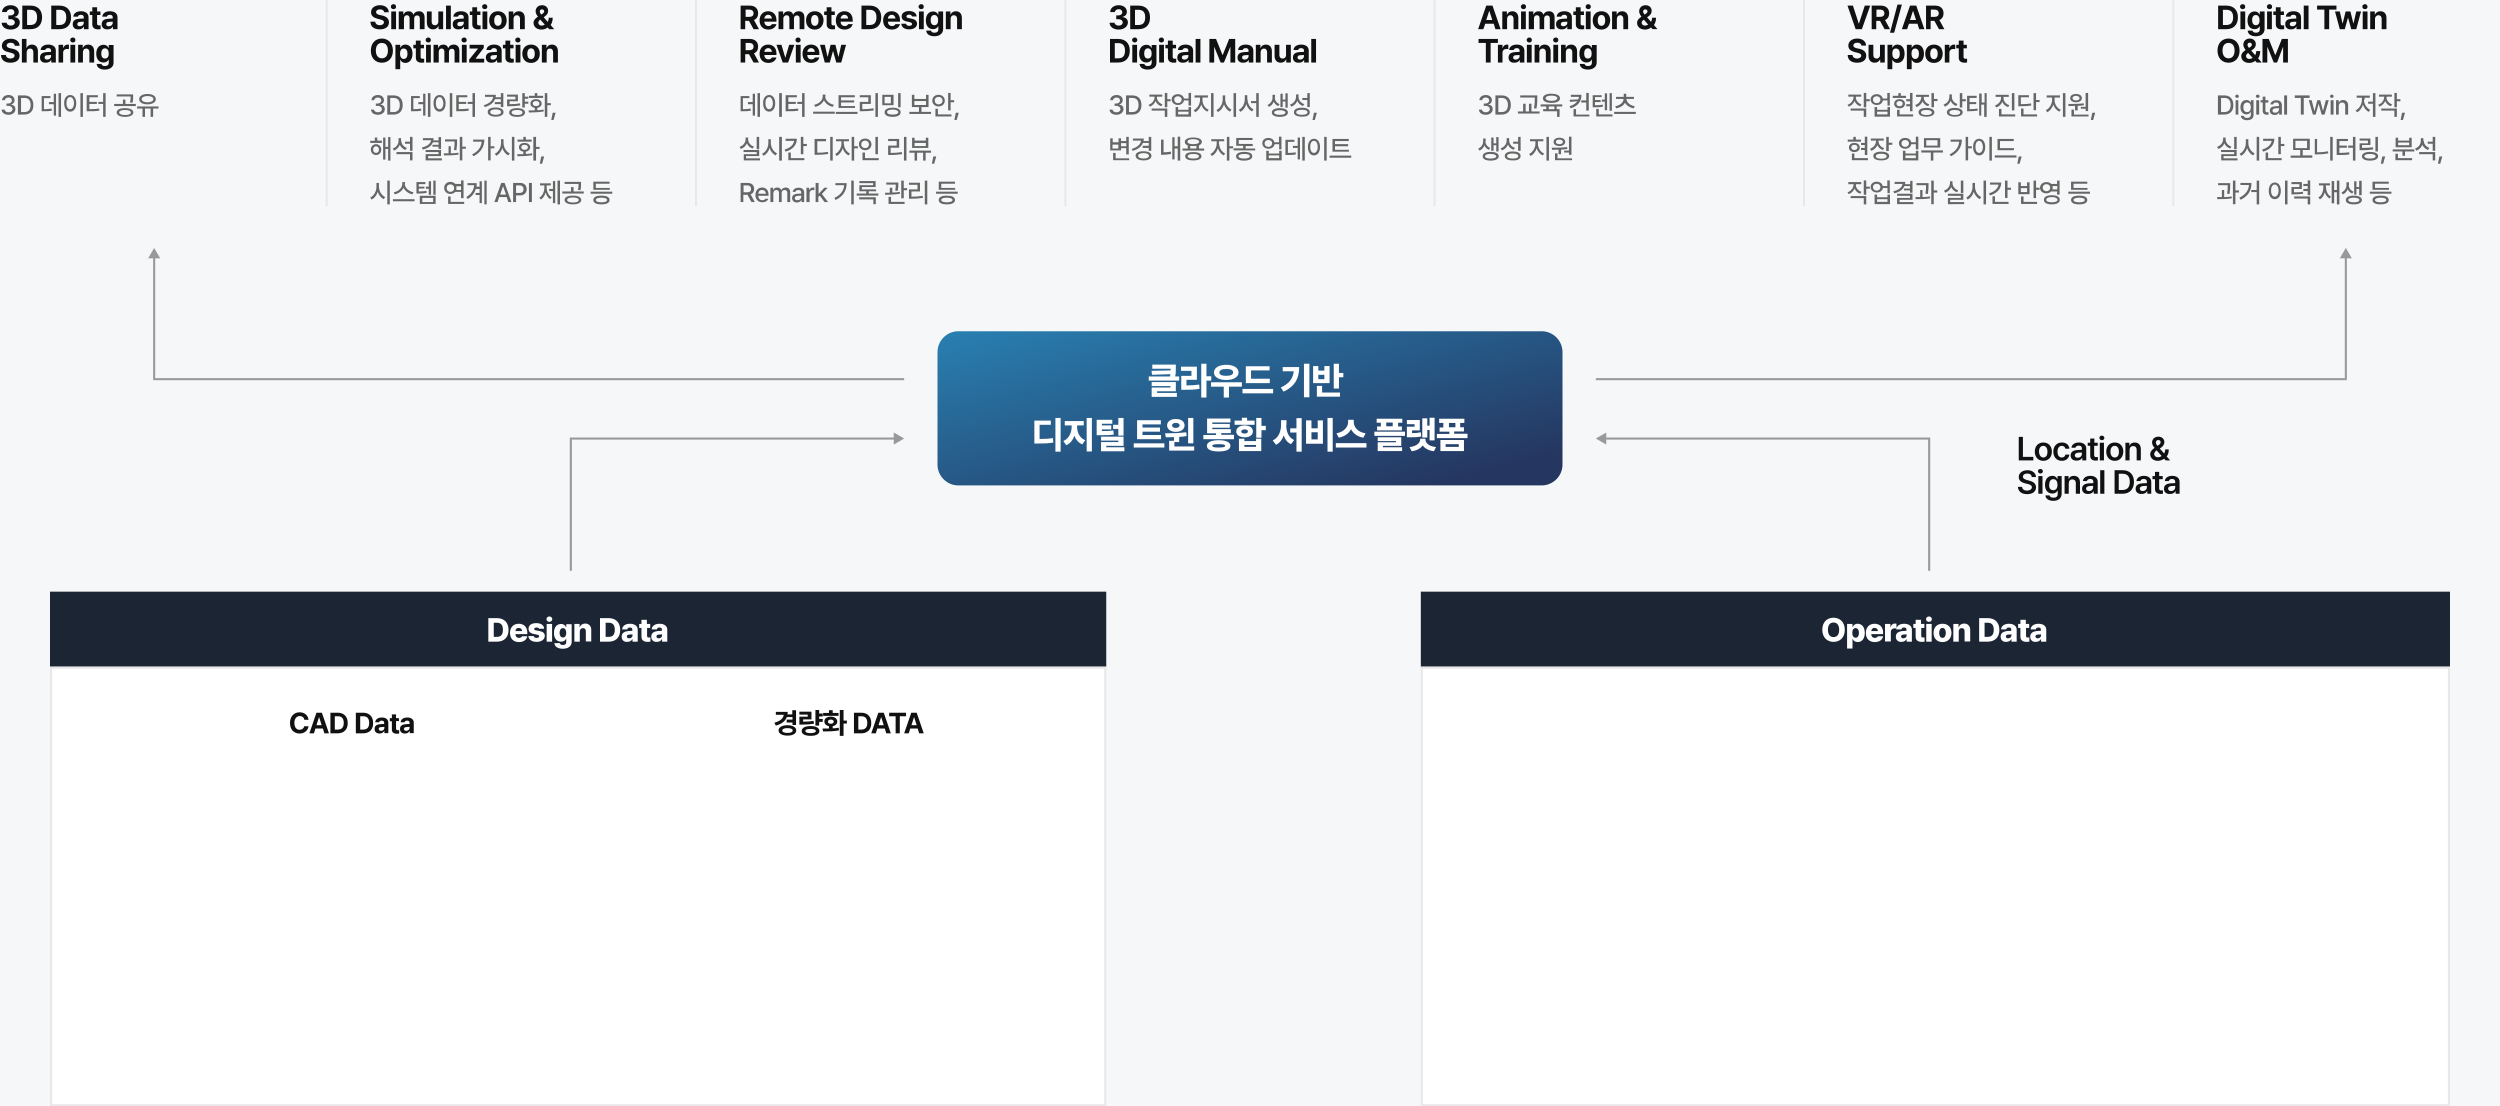
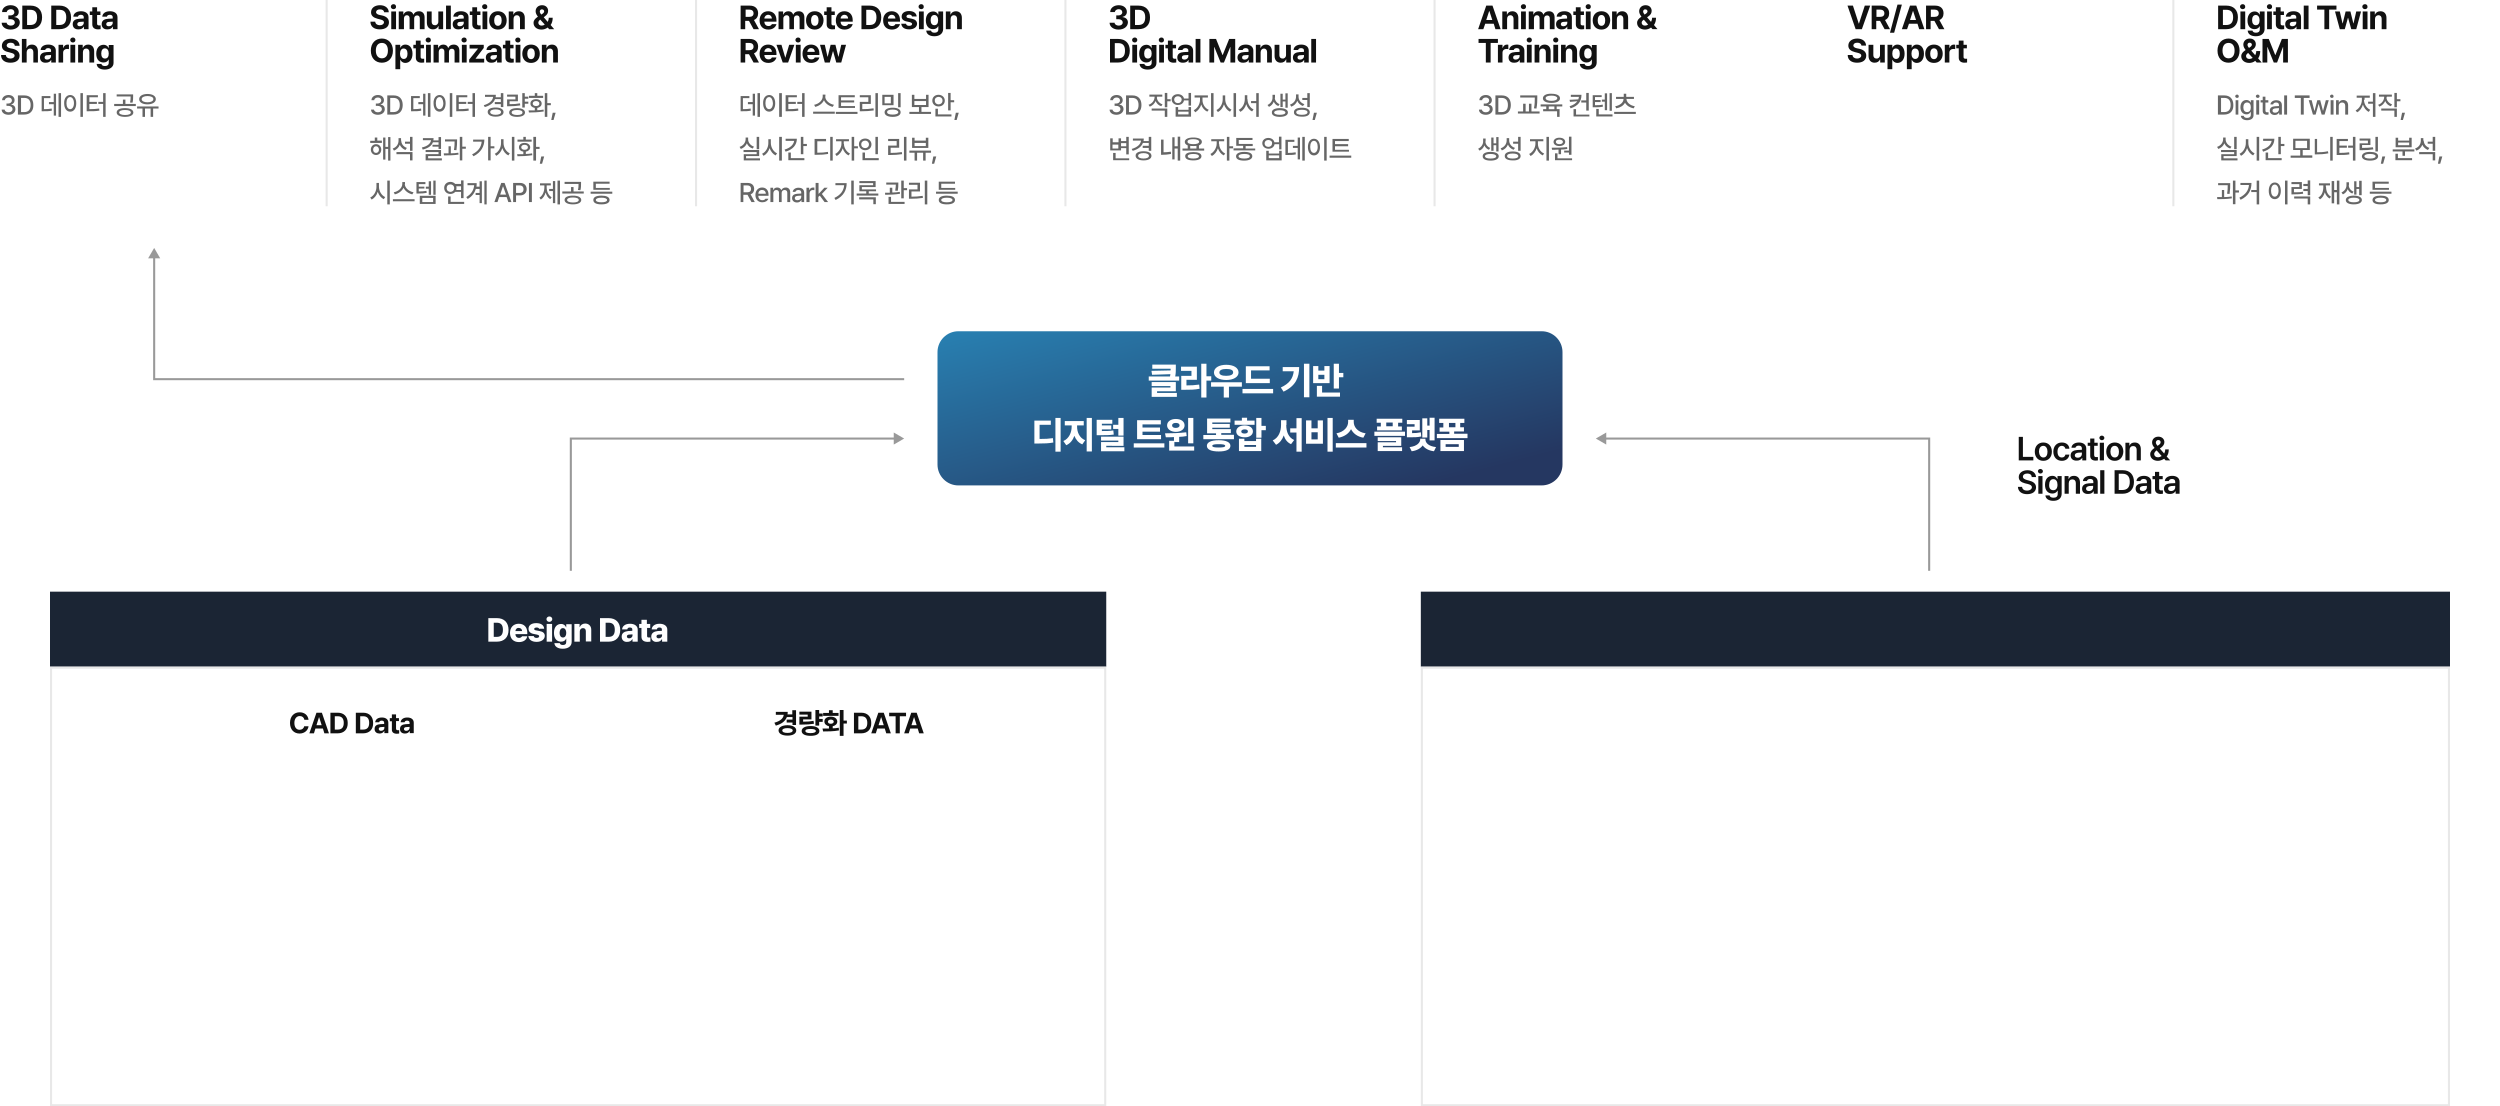
<svg xmlns="http://www.w3.org/2000/svg" xmlns:xlink="http://www.w3.org/1999/xlink" version="1.1" id="레이어_1" x="0px" y="0px" viewBox="0 0 1200 531" style="enable-background:new 0 0 1200 531;" xml:space="preserve">
  <style type="text/css">
	.st0{fill:#F6F7F8;}
	.st1{fill:#111111;}
	.st2{fill:#666666;}
	.st3{fill:#E8E8E8;}
	.st4{fill:url(#SVGID_1_);}
	.st5{fill:#FFFFFF;}
	.st6{fill:#1B2534;}
	.st7{fill:none;stroke:#E8E8E8;}
	.st8{clip-path:url(#SVGID_00000166634715280734138880000003031673505078626962_);}
	.st9{fill:none;}
	.st10{clip-path:url(#SVGID_00000159445356811414052130000017498169686457485451_);}
	.st11{clip-path:url(#SVGID_00000047777622186657296210000003391131308468018078_);}
	.st12{fill:#999999;}
</style>
-   <rect y="0" class="st0" width="1200" height="531" />
  <path class="st1" d="M5.1,14.2c-2.5,0-4.3-1.4-4.3-3.3h2.4c0,0.8,0.9,1.4,2,1.4c1.1,0,1.9-0.6,1.9-1.5c0-0.9-0.8-1.6-2.1-1.6h-1V7.4  h1c1.1,0,1.9-0.6,1.9-1.5c0-0.9-0.7-1.5-1.7-1.5S3.3,5,3.2,5.8H1c0-2,1.8-3.3,4.1-3.3C7.5,2.5,9,3.9,9,5.7C9,7,8.2,7.9,6.9,8.1v0.1  c1.7,0.2,2.6,1.2,2.6,2.6C9.5,12.8,7.6,14.2,5.1,14.2z M14.7,14h-4V2.7h4c3.4,0,5.5,2.1,5.5,5.6C20.2,11.9,18.1,14,14.7,14z M13,12  h1.5c2.2,0,3.3-1.1,3.3-3.7c0-2.5-1.1-3.6-3.3-3.6H13V12z M28.6,14h-4V2.7h4c3.4,0,5.5,2.1,5.5,5.6C34.2,11.9,32.1,14,28.6,14z   M27,12h1.5c2.2,0,3.3-1.1,3.3-3.7c0-2.5-1.1-3.6-3.3-3.6H27V12z M34.9,11.6c0-1.9,1.5-2.5,3.2-2.6c0.6,0,1.8-0.1,2.1-0.1V8.2  c0-0.7-0.5-1.1-1.4-1.1c-0.8,0-1.3,0.4-1.4,0.9h-2.2c0.1-1.5,1.4-2.6,3.7-2.6c1.8,0,3.6,0.8,3.6,2.9V14h-2.2v-1.2h-0.1  c-0.4,0.8-1.2,1.3-2.5,1.3C36.1,14.2,34.9,13.3,34.9,11.6z M37.1,11.6c0,0.7,0.5,1,1.3,1c1,0,1.8-0.7,1.8-1.6v-0.6  c-0.4,0-1.3,0.1-1.7,0.1C37.7,10.5,37.1,10.9,37.1,11.6z M48.2,5.5v1.7h-1.6v4.1c0,0.7,0.3,0.8,0.8,0.9c0.2,0,0.6,0,0.9,0V14  c-0.2,0-0.7,0.1-1.2,0.1c-1.7,0-2.8-0.8-2.8-2.4V7.2h-1.2V5.5h1.2v-2h2.3v2H48.2z M48.8,11.6c0-1.9,1.5-2.5,3.2-2.6  c0.6,0,1.8-0.1,2.1-0.1V8.2c0-0.7-0.5-1.1-1.4-1.1c-0.8,0-1.3,0.4-1.4,0.9h-2.2c0.1-1.5,1.4-2.6,3.7-2.6c1.8,0,3.6,0.8,3.6,2.9V14  h-2.2v-1.2h-0.1c-0.4,0.8-1.2,1.3-2.5,1.3C50,14.2,48.8,13.3,48.8,11.6z M51,11.6c0,0.7,0.5,1,1.3,1c1,0,1.8-0.7,1.8-1.6v-0.6  c-0.4,0-1.3,0.1-1.7,0.1C51.5,10.5,51,10.9,51,11.6z M7.1,21.9c-0.1-0.9-0.8-1.4-2-1.4c-1.2,0-1.8,0.5-1.9,1.3  c0,0.8,0.8,1.2,1.8,1.4l1,0.2c1.9,0.4,3.4,1.4,3.4,3.3c0,2.1-1.6,3.4-4.4,3.4c-2.7,0-4.5-1.3-4.5-3.7h2.3c0.1,1.1,1,1.7,2.2,1.7  c1.2,0,2-0.6,2-1.4c0-0.8-0.7-1.1-1.9-1.4L4,25C2,24.6,0.9,23.6,0.9,22c0-2.1,1.8-3.4,4.3-3.4c2.5,0,4.2,1.4,4.2,3.4H7.1z   M12.8,25.1V30h-2.3V18.7h2.2V23h0.1c0.4-1,1.2-1.6,2.5-1.6c1.8,0,2.9,1.2,2.9,3.2V30H16v-5c0-1-0.6-1.7-1.5-1.7  C13.5,23.3,12.8,24,12.8,25.1z M19.2,27.6c0-1.9,1.5-2.5,3.2-2.6c0.6,0,1.8-0.1,2.1-0.1v-0.7c0-0.7-0.5-1.1-1.4-1.1  c-0.8,0-1.3,0.4-1.4,0.9h-2.2c0.1-1.5,1.4-2.6,3.7-2.6c1.8,0,3.6,0.8,3.6,2.9V30h-2.2v-1.2h-0.1c-0.4,0.8-1.2,1.3-2.5,1.3  C20.4,30.2,19.2,29.3,19.2,27.6z M21.4,27.6c0,0.7,0.5,1,1.3,1c1,0,1.8-0.7,1.8-1.6v-0.6c-0.4,0-1.3,0.1-1.7,0.1  C21.9,26.5,21.4,26.9,21.4,27.6z M28.1,30v-8.5h2.2V23h0.1c0.3-1,1.1-1.6,2-1.6c0.2,0,0.5,0,0.7,0.1v2.1c-0.2-0.1-0.7-0.1-1-0.1  c-1,0-1.8,0.7-1.8,1.8V30H28.1z M33.8,30v-8.5h2.3V30H33.8z M35,20.4c-0.7,0-1.3-0.5-1.3-1.2c0-0.7,0.6-1.2,1.3-1.2  c0.7,0,1.2,0.5,1.2,1.2C36.2,19.9,35.7,20.4,35,20.4z M39.8,25.1V30h-2.3v-8.5h2.2V23h0.1c0.4-1,1.3-1.6,2.5-1.6  c1.8,0,2.9,1.2,2.9,3.2V30h-2.3v-5c0-1-0.6-1.7-1.5-1.7C40.4,23.3,39.8,24,39.8,25.1z M50.3,33.4c-2.3,0-3.8-1-3.9-2.7h2.3  c0.1,0.7,0.8,1,1.7,1c1.1,0,1.8-0.5,1.8-1.6v-1.5h-0.1c-0.3,0.7-1.1,1.4-2.4,1.4c-1.9,0-3.5-1.3-3.5-4.2c0-2.9,1.6-4.3,3.5-4.3  c1.4,0,2.1,0.8,2.4,1.5h0.1v-1.4h2.3v8.6C54.5,32.2,52.7,33.4,50.3,33.4z M50.4,28.1c1.2,0,1.8-0.9,1.8-2.4c0-1.5-0.7-2.5-1.8-2.5  c-1.2,0-1.8,1-1.8,2.5C48.6,27.2,49.2,28.1,50.4,28.1z" />
  <path class="st2" d="M4.1,55.1c-1.9,0-3.3-1-3.3-2.5h1.4c0.1,0.8,0.9,1.3,1.9,1.3c1.1,0,1.9-0.6,1.9-1.5c0-0.9-0.8-1.6-2.1-1.6H3.1  v-1.1h0.8c1,0,1.8-0.6,1.8-1.5c0-0.8-0.6-1.4-1.6-1.4c-0.9,0-1.7,0.5-1.8,1.3H1c0-1.5,1.4-2.5,3.1-2.5c1.8,0,2.9,1.1,2.9,2.5  c0,1-0.6,1.8-1.6,2v0.1c1.3,0.2,2,1,2,2.2C7.4,54,6,55.1,4.1,55.1z M11.6,55h-3v-9.2h3.1c2.7,0,4.3,1.7,4.3,4.6  C16.1,53.3,14.4,55,11.6,55z M10.1,53.8h1.5c2.1,0,3.1-1.2,3.1-3.4c0-2.2-1-3.4-3-3.4h-1.6V53.8z M29.3,44.7v11.4h-1.2V44.7H29.3z   M26.9,44.9v10.6h-1.1V50h-2.3v-1h2.3v-4H26.9z M24.2,46.1v1h-3.1v5.3c1.5,0,2.5-0.1,3.7-0.3l0.1,1c-1.3,0.3-2.4,0.3-4.2,0.3h-0.7  v-7.3H24.2z M39.8,44.7v11.4h-1.2V44.7H39.8z M33.7,45.6c1.7,0,2.9,1.5,2.9,4c0,2.5-1.2,4-2.9,4c-1.7,0-2.9-1.5-2.9-4  C30.7,47.1,32,45.6,33.7,45.6z M33.7,46.6c-1.1,0-1.8,1.1-1.8,2.9c0,1.8,0.7,2.9,1.8,2.9c1,0,1.8-1.1,1.8-2.9  C35.5,47.8,34.7,46.6,33.7,46.6z M50.7,44.7v11.4h-1.2v-6.2h-2.3v-1h2.3v-4.2H50.7z M47,45.7v1h-4.1v2.2h3.6v1h-3.6v2.5  c1.9,0,3.2-0.1,4.7-0.3l0.1,1c-1.7,0.3-3.1,0.3-5.2,0.3h-0.9v-7.7H47z M60,51.9c2.5,0,4,0.8,4,2.1c0,1.3-1.6,2.1-4,2.1  c-2.4,0-4-0.8-4-2.1C56,52.6,57.5,51.9,60,51.9z M60,52.8c-1.7,0-2.8,0.4-2.8,1.2c0,0.7,1.1,1.2,2.8,1.2c1.7,0,2.8-0.4,2.8-1.2  C62.8,53.2,61.7,52.8,60,52.8z M63.9,45.3v1c0,0.9,0,1.9-0.3,3l-1.2-0.1c0.3-1.2,0.3-2,0.3-2.9H56v-1H63.9z M65.2,49.9v1H54.8v-1H59  v-2.1h1.2v2.1H65.2z M76.1,51.1v1h-2.6v4h-1.2v-4h-2.7v4h-1.2v-4h-2.6v-1H76.1z M70.8,45.1c2.4,0,4,1,4,2.5c0,1.5-1.7,2.5-4,2.5  c-2.4,0-4-1-4-2.5C66.8,46.1,68.4,45.1,70.8,45.1z M70.8,46.1c-1.7,0-2.8,0.6-2.8,1.5c0,0.9,1.1,1.5,2.8,1.5s2.8-0.6,2.8-1.5  C73.7,46.7,72.5,46.1,70.8,46.1z" />
  <rect x="156.3" y="0" class="st3" width="1" height="99" />
  <path class="st1" d="M184.4,5.9c-0.1-0.9-0.8-1.4-2-1.4c-1.2,0-1.8,0.5-1.9,1.3c0,0.8,0.8,1.2,1.8,1.4l1,0.2  c1.9,0.4,3.4,1.4,3.4,3.3c0,2.1-1.6,3.4-4.4,3.4c-2.7,0-4.5-1.3-4.5-3.7h2.3c0.1,1.1,1,1.7,2.2,1.7c1.2,0,2-0.6,2-1.4  c0-0.8-0.7-1.1-1.9-1.4L181.2,9c-1.9-0.5-3.1-1.4-3.1-3.1c0-2.1,1.8-3.4,4.3-3.4c2.5,0,4.2,1.4,4.2,3.4H184.4z M187.8,14V5.5h2.3V14  H187.8z M188.9,4.4c-0.7,0-1.3-0.5-1.3-1.2c0-0.7,0.6-1.2,1.3-1.2c0.7,0,1.2,0.5,1.2,1.2C190.2,3.9,189.6,4.4,188.9,4.4z M191.4,14  V5.5h2.2V7h0.1c0.4-1,1.2-1.6,2.4-1.6c1.2,0,2,0.6,2.3,1.6h0.1c0.4-1,1.3-1.6,2.6-1.6c1.6,0,2.7,1,2.7,2.9V14h-2.3V8.8  c0-1-0.6-1.4-1.3-1.4c-0.9,0-1.4,0.6-1.4,1.5V14h-2.2V8.7c0-0.8-0.5-1.4-1.3-1.4c-0.8,0-1.4,0.6-1.4,1.6V14H191.4z M210.4,10.4V5.5  h2.3V14h-2.2v-1.5h-0.1c-0.4,1-1.3,1.6-2.6,1.6c-1.7,0-2.9-1.2-2.9-3.2V5.5h2.3v5c0,1,0.6,1.6,1.5,1.6  C209.6,12.2,210.4,11.5,210.4,10.4z M216.4,2.7V14h-2.3V2.7H216.4z M217.3,11.6c0-1.9,1.5-2.5,3.2-2.6c0.6,0,1.8-0.1,2.1-0.1V8.2  c0-0.7-0.5-1.1-1.4-1.1c-0.8,0-1.3,0.4-1.4,0.9h-2.2c0.1-1.5,1.4-2.6,3.7-2.6c1.8,0,3.6,0.8,3.6,2.9V14h-2.2v-1.2h-0.1  c-0.4,0.8-1.2,1.3-2.5,1.3C218.5,14.2,217.3,13.3,217.3,11.6z M219.5,11.6c0,0.7,0.5,1,1.3,1c1,0,1.8-0.7,1.8-1.6v-0.6  c-0.4,0-1.3,0.1-1.7,0.1C220,10.5,219.5,10.9,219.5,11.6z M230.6,5.5v1.7H229v4.1c0,0.7,0.3,0.8,0.8,0.9c0.2,0,0.6,0,0.9,0V14  c-0.2,0-0.7,0.1-1.2,0.1c-1.7,0-2.8-0.8-2.8-2.4V7.2h-1.2V5.5h1.2v-2h2.3v2H230.6z M231.6,14V5.5h2.3V14H231.6z M232.7,4.4  c-0.7,0-1.3-0.5-1.3-1.2c0-0.7,0.6-1.2,1.3-1.2c0.7,0,1.2,0.5,1.2,1.2C234,3.9,233.4,4.4,232.7,4.4z M239,14.2  c-2.6,0-4.2-1.8-4.2-4.4c0-2.6,1.6-4.4,4.2-4.4c2.6,0,4.2,1.8,4.2,4.4C243.2,12.4,241.6,14.2,239,14.2z M239,12.4  c1.2,0,1.8-1.1,1.8-2.6c0-1.5-0.6-2.6-1.8-2.6c-1.2,0-1.8,1.1-1.8,2.6C237.2,11.3,237.8,12.4,239,12.4z M246.5,9.1V14h-2.3V5.5h2.2  V7h0.1c0.4-1,1.3-1.6,2.5-1.6c1.8,0,2.9,1.2,2.9,3.2V14h-2.3V9c0-1-0.6-1.7-1.5-1.7C247.1,7.3,246.5,8,246.5,9.1z M259.9,14.2  c-2.3,0-3.8-1.4-3.8-3.2c0-1.3,0.8-2.1,2.1-3c-0.6-0.8-1.1-1.6-1.1-2.6c0-1.6,1.2-2.9,3.1-2.9c1.8,0,2.9,1.2,2.9,2.7  c0,1.1-0.5,1.9-1.5,2.6L261,8.3l1.9,2.2c0.3-0.6,0.5-1.2,0.5-2h1.9c0,1.5-0.4,2.7-1,3.5l1.7,2h-2.4l-0.7-0.8  C262,13.9,260.9,14.2,259.9,14.2z M258.4,10.9c0,0.8,0.6,1.4,1.6,1.4c0.5,0,1.1-0.2,1.5-0.5l-2.2-2.4l-0.1,0.1  C258.7,9.9,258.4,10.4,258.4,10.9z M259.1,5.5c0,0.5,0.3,1,0.7,1.5l0.6-0.4c0.6-0.4,0.8-0.8,0.8-1.2c0-0.4-0.4-0.9-1-0.9  C259.6,4.4,259.1,4.9,259.1,5.5z M188.6,24.3c0,3.7-2.3,5.8-5.3,5.8c-3,0-5.3-2.1-5.3-5.8c0-3.7,2.3-5.8,5.3-5.8  C186.3,18.5,188.6,20.7,188.6,24.3z M186.2,24.3c0-2.4-1.1-3.7-2.9-3.7s-2.9,1.3-2.9,3.7c0,2.4,1.2,3.7,2.9,3.7  S186.2,26.8,186.2,24.3z M189.8,33.2V21.5h2.3v1.4h0.1c0.3-0.7,1-1.5,2.4-1.5c1.9,0,3.4,1.5,3.4,4.4c0,2.8-1.5,4.4-3.4,4.4  c-1.4,0-2.1-0.8-2.4-1.5h-0.1v4.5H189.8z M192,25.8c0,1.5,0.7,2.5,1.8,2.5c1.2,0,1.8-1,1.8-2.5c0-1.5-0.6-2.5-1.8-2.5  C192.7,23.2,192,24.2,192,25.8z M203.5,21.5v1.7h-1.6v4.1c0,0.7,0.3,0.8,0.8,0.9c0.2,0,0.6,0,0.9,0V30c-0.2,0-0.7,0.1-1.2,0.1  c-1.7,0-2.8-0.8-2.8-2.4v-4.5h-1.2v-1.7h1.2v-2h2.3v2H203.5z M204.5,30v-8.5h2.3V30H204.5z M205.6,20.4c-0.7,0-1.3-0.5-1.3-1.2  c0-0.7,0.6-1.2,1.3-1.2c0.7,0,1.2,0.5,1.2,1.2C206.9,19.9,206.3,20.4,205.6,20.4z M208.1,30v-8.5h2.2V23h0.1c0.4-1,1.2-1.6,2.4-1.6  c1.2,0,2,0.6,2.3,1.6h0.1c0.4-1,1.3-1.6,2.6-1.6c1.6,0,2.7,1,2.7,2.9V30h-2.3v-5.2c0-1-0.6-1.4-1.3-1.4c-0.9,0-1.4,0.6-1.4,1.5V30  h-2.2v-5.3c0-0.8-0.5-1.4-1.3-1.4c-0.8,0-1.4,0.6-1.4,1.6V30H208.1z M221.7,30v-8.5h2.3V30H221.7z M222.8,20.4  c-0.7,0-1.3-0.5-1.3-1.2c0-0.7,0.6-1.2,1.3-1.2c0.7,0,1.2,0.5,1.2,1.2C224.1,19.9,223.5,20.4,222.8,20.4z M225.2,30v-1.4l4.2-5.2  v-0.1h-4v-1.8h6.8V23l-3.9,5.1v0.1h4.1V30H225.2z M233.2,27.6c0-1.9,1.5-2.5,3.2-2.6c0.6,0,1.8-0.1,2.1-0.1v-0.7  c0-0.7-0.5-1.1-1.4-1.1c-0.8,0-1.3,0.4-1.4,0.9h-2.2c0.1-1.5,1.4-2.6,3.7-2.6c1.8,0,3.6,0.8,3.6,2.9V30h-2.2v-1.2h-0.1  c-0.4,0.8-1.2,1.3-2.5,1.3C234.4,30.2,233.2,29.3,233.2,27.6z M235.4,27.6c0,0.7,0.5,1,1.3,1c1,0,1.8-0.7,1.8-1.6v-0.6  c-0.4,0-1.3,0.1-1.7,0.1C235.9,26.5,235.4,26.9,235.4,27.6z M246.5,21.5v1.7h-1.6v4.1c0,0.7,0.3,0.8,0.8,0.9c0.2,0,0.6,0,0.9,0V30  c-0.2,0-0.7,0.1-1.2,0.1c-1.7,0-2.8-0.8-2.8-2.4v-4.5h-1.2v-1.7h1.2v-2h2.3v2H246.5z M247.5,30v-8.5h2.3V30H247.5z M248.6,20.4  c-0.7,0-1.3-0.5-1.3-1.2c0-0.7,0.6-1.2,1.3-1.2c0.7,0,1.2,0.5,1.2,1.2C249.9,19.9,249.3,20.4,248.6,20.4z M254.9,30.2  c-2.6,0-4.2-1.8-4.2-4.4s1.6-4.4,4.2-4.4c2.6,0,4.2,1.8,4.2,4.4S257.5,30.2,254.9,30.2z M254.9,28.4c1.2,0,1.8-1.1,1.8-2.6  c0-1.5-0.6-2.6-1.8-2.6c-1.2,0-1.8,1.1-1.8,2.6C253.1,27.3,253.7,28.4,254.9,28.4z M262.4,25.1V30h-2.3v-8.5h2.2V23h0.1  c0.4-1,1.3-1.6,2.5-1.6c1.8,0,2.9,1.2,2.9,3.2V30h-2.3v-5c0-1-0.6-1.7-1.5-1.7C263,23.3,262.4,24,262.4,25.1z" />
  <path class="st2" d="M181.4,55.1c-1.9,0-3.3-1-3.3-2.5h1.4c0.1,0.8,0.9,1.3,1.9,1.3c1.1,0,1.9-0.6,1.9-1.5c0-0.9-0.8-1.6-2.1-1.6  h-0.8v-1.1h0.8c1,0,1.8-0.6,1.8-1.5c0-0.8-0.6-1.4-1.6-1.4c-0.9,0-1.7,0.5-1.8,1.3h-1.3c0-1.5,1.4-2.5,3.1-2.5  c1.8,0,2.9,1.1,2.9,2.5c0,1-0.6,1.8-1.6,2v0.1c1.3,0.2,2,1,2,2.2C184.7,54,183.3,55.1,181.4,55.1z M188.9,55h-3v-9.2h3.1  c2.7,0,4.3,1.7,4.3,4.6C193.3,53.3,191.7,55,188.9,55z M187.3,53.8h1.5c2.1,0,3.1-1.2,3.1-3.4c0-2.2-1-3.4-3-3.4h-1.6V53.8z   M206.6,44.7v11.4h-1.2V44.7H206.6z M204.2,44.9v10.6h-1.1V50h-2.3v-1h2.3v-4H204.2z M201.5,46.1v1h-3.1v5.3c1.5,0,2.5-0.1,3.7-0.3  l0.1,1c-1.3,0.3-2.4,0.3-4.2,0.3h-0.7v-7.3H201.5z M217.1,44.7v11.4h-1.2V44.7H217.1z M211,45.6c1.7,0,2.9,1.5,2.9,4  c0,2.5-1.2,4-2.9,4c-1.7,0-2.9-1.5-2.9-4C208,47.1,209.3,45.6,211,45.6z M211,46.6c-1.1,0-1.8,1.1-1.8,2.9c0,1.8,0.7,2.9,1.8,2.9  c1,0,1.8-1.1,1.8-2.9C212.7,47.8,212,46.6,211,46.6z M228,44.7v11.4h-1.2v-6.2h-2.3v-1h2.3v-4.2H228z M224.3,45.7v1h-4.1v2.2h3.6v1  h-3.6v2.5c1.9,0,3.2-0.1,4.7-0.3l0.1,1c-1.6,0.3-3.1,0.3-5.2,0.3H219v-7.7H224.3z M241.6,44.7v6.7h-1.2v-1.4h-2.9v-1h2.9v-1.4h-2.8  c-0.7,1.8-2.4,3.1-4.9,3.8l-0.5-0.9c2.7-0.8,4.3-2.2,4.5-4h-3.9v-1h5.2c0,0.4,0,0.8-0.1,1.2h2.5v-2H241.6z M237.9,51.6  c2.3,0,3.8,0.8,3.8,2.2c0,1.4-1.5,2.2-3.8,2.2c-2.3,0-3.8-0.9-3.8-2.2C234,52.4,235.5,51.6,237.9,51.6z M237.9,52.5  c-1.6,0-2.6,0.5-2.6,1.3c0,0.8,1,1.3,2.6,1.3c1.6,0,2.6-0.5,2.6-1.3C240.5,53,239.5,52.5,237.9,52.5z M253.6,46.4v1h-1.7v1.4h1.7v1  h-1.7v1.8h-1.2v-6.9h1.2v1.7H253.6z M248.6,45.4v3.2h-4V50c2,0,3.4-0.1,5-0.4l0.1,1c-1.8,0.3-3.3,0.4-5.4,0.4h-0.9v-3.3h4v-1.3h-4  v-1H248.6z M248.2,51.9c2.3,0,3.8,0.8,3.8,2.1c0,1.3-1.4,2.1-3.8,2.1c-2.4,0-3.8-0.8-3.8-2.1C244.4,52.7,245.8,51.9,248.2,51.9z   M248.2,52.8c-1.7,0-2.6,0.4-2.6,1.2c0,0.7,1,1.2,2.6,1.2c1.7,0,2.6-0.4,2.6-1.2C250.8,53.2,249.9,52.8,248.2,52.8z M262.7,44.7v4.8  h1.7v1h-1.7v5.6h-1.2V44.7H262.7z M253.7,53c0.9,0,1.9,0,3,0v-1.2c-1.3-0.2-2.1-1-2.1-2.1c0-1.3,1.1-2.1,2.7-2.1  c1.6,0,2.7,0.9,2.7,2.1c0,1.1-0.9,1.9-2.1,2.1v1.1c1,0,2-0.1,3-0.3l0.1,0.9c-2.5,0.4-5.1,0.5-7.1,0.5L253.7,53z M260.7,46v1h-6.8v-1  h2.8v-1.3h1.2V46H260.7z M257.3,48.5c-1,0-1.6,0.5-1.6,1.2c0,0.7,0.6,1.2,1.6,1.2c1,0,1.6-0.4,1.6-1.2  C258.9,49,258.2,48.5,257.3,48.5z M266.7,54.1l-1,3.5h-1.1l0.7-3.5H266.7z M183.3,67.6v1h-5.6v-1h2.2V66h1.2v1.5H183.3z M180.5,69.2  c1.4,0,2.5,1.1,2.5,2.6c0,1.5-1,2.6-2.5,2.6c-1.4,0-2.5-1.1-2.5-2.6C178,70.3,179.1,69.2,180.5,69.2z M180.5,70.2  c-0.8,0-1.4,0.7-1.4,1.6c0,1,0.6,1.6,1.4,1.6c0.8,0,1.4-0.6,1.4-1.6C181.9,70.9,181.3,70.2,180.5,70.2z M187.4,65.7v11.4h-1.1v-5.6  H185v5.1h-1.1V66h1.1v4.5h1.3v-4.7H187.4z M192.6,67.5c0,1.5,1,2.9,2.7,3.5l-0.7,1c-1.3-0.5-2.2-1.4-2.7-2.5  c-0.5,1.3-1.5,2.3-2.8,2.8l-0.6-1c1.8-0.6,2.8-2.1,2.8-3.8v-1.2h1.2V67.5z M198,73v4h-1.2V74h-6.5v-1H198z M198,65.7v6.7h-1.2V69  h-2.4v-1h2.4v-2.3H198z M211.7,65.7v5.8h-1.2v-1.1h-2.9v-0.9h2.9v-1.2h-2.7c-0.7,1.8-2.4,2.9-4.9,3.5l-0.4-1  c2.7-0.6,4.2-1.9,4.4-3.5H203v-1h5.1c0,0.4,0,0.7-0.1,1.1h2.5v-1.6H211.7z M211.7,72v2.9h-6.2V76h6.6v1h-7.8v-3h6.2v-1h-6.2v-1  H211.7z M219.4,66.9v0.7c0,1,0,2.4-0.3,4.5l-1.2-0.1c0.3-1.8,0.3-3.1,0.3-4.1h-4.6v-1H219.4z M216.4,70.2v3.4c1.2,0,2.4-0.1,3.6-0.3  l0.1,0.9c-2.4,0.4-5,0.4-7,0.4l-0.1-1c0.7,0,1.5,0,2.3,0v-3.4H216.4z M221.9,65.7v4.7h1.7v1h-1.7v5.6h-1.2V65.7H221.9z M235.5,65.7  v4.5h1.8v1h-1.8v5.8h-1.2V65.7H235.5z M232.5,66.9c0,3.3-1.5,6.2-5.2,8.1l-0.7-0.9c2.9-1.4,4.4-3.5,4.6-6.1h-4.1v-1H232.5z   M241.7,68.6c0,2.1,1.2,4.2,3,5l-0.7,1c-1.3-0.6-2.3-1.9-2.9-3.5c-0.5,1.7-1.6,3-2.9,3.7l-0.7-1c1.8-0.8,3-3,3-5.1v-1.9h1.2V68.6z   M246.9,65.7v11.4h-1.2V65.7H246.9z M257.3,65.7v4.8h1.7v1h-1.7v5.6H256V65.7H257.3z M248.2,74c0.9,0,1.9,0,3,0v-1.2  c-1.3-0.2-2.1-1-2.1-2.1c0-1.3,1.1-2.1,2.7-2.1c1.6,0,2.7,0.9,2.7,2.1c0,1.1-0.9,1.9-2.1,2.1v1.1c1,0,2-0.1,3-0.3l0.1,0.9  c-2.5,0.4-5.1,0.5-7.1,0.5L248.2,74z M255.2,67v1h-6.8v-1h2.8v-1.3h1.2V67H255.2z M251.8,69.5c-1,0-1.6,0.5-1.6,1.2  c0,0.7,0.6,1.2,1.6,1.2c1,0,1.6-0.4,1.6-1.2C253.4,70,252.8,69.5,251.8,69.5z M261.2,75.1l-1,3.5h-1.1l0.7-3.5H261.2z M181.9,89.6  c0,2.1,1.2,4.2,3,5l-0.7,1c-1.3-0.6-2.3-1.9-2.9-3.5c-0.5,1.7-1.6,3-2.9,3.7l-0.7-1c1.8-0.8,3-3,3-5.1v-1.9h1.2V89.6z M187.1,86.7  v11.4h-1.2V86.7H187.1z M194.3,88.3c0,1.9,2,3.6,4.2,4l-0.6,1c-1.8-0.4-3.5-1.6-4.2-3.2c-0.7,1.6-2.4,2.8-4.2,3.2l-0.5-1  c2.2-0.4,4.1-2.1,4.1-4v-0.9h1.3V88.3z M199,95.6v1h-10.4v-1H199z M204.2,87.4v1h-3.2v1.2h2.7v0.9h-2.7v1.4c1.5,0,2.5-0.1,3.7-0.3  l0.1,1c-1.3,0.2-2.4,0.3-4.2,0.3h-0.7v-5.5H204.2z M209.1,86.7v6.8H208v-6.8H209.1z M206.9,86.9v6.6h-1.1v-2.9h-1.4v-1h1.4v-2.6  H206.9z M209.1,94v3.9h-7.6V94H209.1z M202.7,95v2h5.2v-2H202.7z M222.5,86.7v8.4h-1.2v-3h-2.8c-0.5,0.6-1.4,1-2.3,1  c-1.7,0-3-1.2-3-2.9c0-1.7,1.3-2.9,3-2.9c0.9,0,1.8,0.4,2.3,1h2.8v-1.7H222.5z M222.8,96.9v1h-7.7v-3.6h1.2v2.6H222.8z M216.2,88.5  c-1.1,0-1.8,0.7-1.8,1.8s0.8,1.8,1.8,1.8c1,0,1.8-0.7,1.8-1.8S217.2,88.5,216.2,88.5z M219,89.4c0.1,0.3,0.1,0.6,0.1,0.9  c0,0.3,0,0.6-0.1,0.9h2.3v-1.8H219z M233.6,86.7v11.4h-1.1V86.7H233.6z M231.3,87v10.5h-1.1v-3.9h-1.9v-1h1.9v-1.9h-1.8  c-0.6,1.9-1.8,3.6-3.9,4.8l-0.7-0.9c2.4-1.4,3.6-3.3,3.8-5.7h-3.2v-1h4.4c0,0.6,0,1.1-0.1,1.7h1.5V87H231.3z M238.8,97h-1.5l3.3-9.2  h1.6l3.3,9.2h-1.5l-0.8-2.4h-3.6L238.8,97z M240.1,93.4h2.8l-1.4-3.9h-0.1L240.1,93.4z M246.3,97v-9.2h3.3c2.1,0,3.2,1.3,3.2,3  c0,1.7-1.1,3-3.2,3h-1.9V97H246.3z M247.7,92.6h1.7c1.4,0,1.9-0.8,1.9-1.8c0-1-0.6-1.8-1.9-1.8h-1.7V92.6z M255.3,87.8V97h-1.4v-9.2  H255.3z M268.8,86.7v11.4h-1.2V86.7H268.8z M266.5,86.9v10.6h-1.1v-5.8h-1.8v-1h1.8v-3.8H266.5z M262.4,89.9c0,1.9,0.8,3.9,2.4,4.8  l-0.7,0.9c-1.1-0.6-1.8-1.8-2.2-3.2c-0.4,1.5-1.2,2.7-2.3,3.4l-0.7-0.9c1.6-1,2.4-3,2.4-5.1V89h-2.1v-1h5.2v1h-2V89.9z M275,93.9  c2.5,0,4,0.8,4,2.1c0,1.3-1.6,2.1-4,2.1c-2.4,0-4-0.8-4-2.1C271,94.6,272.5,93.9,275,93.9z M275,94.8c-1.7,0-2.8,0.4-2.8,1.2  c0,0.7,1.1,1.2,2.8,1.2c1.7,0,2.8-0.4,2.8-1.2C277.8,95.2,276.7,94.8,275,94.8z M278.9,87.3v1c0,0.9,0,1.9-0.3,3l-1.2-0.1  c0.3-1.2,0.3-2,0.3-2.9h-6.7v-1H278.9z M280.2,91.9v1h-10.3v-1h4.2v-2.1h1.2v2.1H280.2z M293.9,92v1h-10.4v-1H293.9z M292.7,90.1v1  h-7.9v-3.9h7.8v1H286v2H292.7z M288.7,93.9c2.4,0,3.9,0.7,3.9,2.1s-1.5,2.1-3.9,2.1c-2.5,0-3.9-0.7-3.9-2.1S286.2,93.9,288.7,93.9z   M288.7,94.9c-1.7,0-2.7,0.4-2.7,1.1c0,0.7,1,1.1,2.7,1.1c1.7,0,2.7-0.4,2.7-1.1C291.4,95.3,290.4,94.9,288.7,94.9z" />
  <rect x="333.6" y="0" class="st3" width="1" height="99" />
  <path class="st1" d="M355.5,14V2.7h4.4c2.6,0,4,1.5,4,3.7c0,1.5-0.7,2.7-2,3.2l2.4,4.4h-2.6l-2.2-4h-1.8v4H355.5z M357.9,8.1h1.7  c1.4,0,2.1-0.6,2.1-1.7c0-1.1-0.7-1.8-2.1-1.8h-1.7V8.1z M368.8,14.2c-2.6,0-4.2-1.7-4.2-4.4c0-2.6,1.6-4.4,4.1-4.4  c2.2,0,4,1.4,4,4.3v0.7h-5.8c0,1.3,0.8,2.1,2,2.1c0.8,0,1.3-0.3,1.6-0.9h2.2C372.3,13.1,370.9,14.2,368.8,14.2z M366.9,8.9h3.6  c0-1-0.7-1.8-1.8-1.8C367.7,7.1,366.9,7.9,366.9,8.9z M373.7,14V5.5h2.2V7h0.1c0.4-1,1.2-1.6,2.4-1.6c1.2,0,2,0.6,2.3,1.6h0.1  c0.4-1,1.3-1.6,2.6-1.6c1.6,0,2.7,1,2.7,2.9V14h-2.3V8.8c0-1-0.6-1.4-1.3-1.4c-0.9,0-1.4,0.6-1.4,1.5V14h-2.2V8.7  c0-0.8-0.5-1.4-1.3-1.4S376,7.9,376,8.9V14H373.7z M391.1,14.2c-2.6,0-4.2-1.8-4.2-4.4c0-2.6,1.6-4.4,4.2-4.4c2.6,0,4.2,1.8,4.2,4.4  C395.2,12.4,393.6,14.2,391.1,14.2z M391.1,12.4c1.2,0,1.8-1.1,1.8-2.6c0-1.5-0.6-2.6-1.8-2.6c-1.2,0-1.8,1.1-1.8,2.6  C389.3,11.3,389.9,12.4,391.1,12.4z M400.7,5.5v1.7h-1.6v4.1c0,0.7,0.3,0.8,0.8,0.9c0.2,0,0.6,0,0.9,0V14c-0.2,0-0.7,0.1-1.2,0.1  c-1.7,0-2.8-0.8-2.8-2.4V7.2h-1.2V5.5h1.2v-2h2.3v2H400.7z M405.4,14.2c-2.6,0-4.2-1.7-4.2-4.4c0-2.6,1.6-4.4,4.1-4.4  c2.2,0,4,1.4,4,4.3v0.7h-5.8c0,1.3,0.8,2.1,2,2.1c0.8,0,1.3-0.3,1.6-0.9h2.2C408.9,13.1,407.5,14.2,405.4,14.2z M403.5,8.9h3.6  c0-1-0.7-1.8-1.8-1.8C404.3,7.1,403.5,7.9,403.5,8.9z M417.5,14h-4V2.7h4c3.4,0,5.5,2.1,5.5,5.6C423,11.9,421,14,417.5,14z   M415.9,12h1.5c2.2,0,3.3-1.1,3.3-3.7c0-2.5-1.1-3.6-3.3-3.6h-1.6V12z M428.1,14.2c-2.6,0-4.2-1.7-4.2-4.4c0-2.6,1.6-4.4,4.1-4.4  c2.2,0,4,1.4,4,4.3v0.7h-5.8c0,1.3,0.8,2.1,2,2.1c0.8,0,1.3-0.3,1.6-0.9h2.2C431.6,13.1,430.2,14.2,428.1,14.2z M426.2,8.9h3.6  c0-1-0.7-1.8-1.8-1.8C427,7.1,426.2,7.9,426.2,8.9z M437.8,8c-0.1-0.6-0.6-1-1.4-1c-0.8,0-1.3,0.4-1.3,0.9c0,0.4,0.3,0.7,1.1,0.8  l1.5,0.3c1.6,0.3,2.4,1.1,2.5,2.3c0,1.7-1.5,2.8-3.8,2.8c-2.3,0-3.6-1-3.8-2.7h2.3c0.1,0.7,0.7,1,1.5,1c0.8,0,1.4-0.3,1.4-0.9  c0-0.4-0.4-0.7-1.2-0.9l-1.4-0.3c-1.6-0.3-2.5-1.2-2.4-2.4c0-1.6,1.4-2.6,3.6-2.6c2.1,0,3.5,1,3.6,2.6H437.8z M441.1,14V5.5h2.3V14  H441.1z M442.2,4.4c-0.7,0-1.3-0.5-1.3-1.2c0-0.7,0.6-1.2,1.3-1.2c0.7,0,1.2,0.5,1.2,1.2C443.5,3.9,442.9,4.4,442.2,4.4z   M448.5,17.4c-2.3,0-3.8-1-3.9-2.7h2.3c0.1,0.7,0.8,1,1.7,1c1.1,0,1.8-0.5,1.8-1.6v-1.5h-0.1c-0.3,0.7-1.1,1.4-2.4,1.4  c-1.9,0-3.5-1.3-3.5-4.2c0-2.9,1.6-4.3,3.5-4.3c1.4,0,2.1,0.8,2.4,1.5h0.1V5.5h2.3v8.6C452.6,16.2,450.9,17.4,448.5,17.4z   M448.5,12.1c1.2,0,1.8-0.9,1.8-2.4c0-1.5-0.7-2.5-1.8-2.5c-1.2,0-1.8,1-1.8,2.5C446.7,11.2,447.4,12.1,448.5,12.1z M456.3,9.1V14  H454V5.5h2.2V7h0.1c0.4-1,1.3-1.6,2.5-1.6c1.8,0,2.9,1.2,2.9,3.2V14h-2.3V9c0-1-0.6-1.7-1.5-1.7C456.9,7.3,456.3,8,456.3,9.1z   M355.5,30V18.7h4.4c2.6,0,4,1.5,4,3.7c0,1.5-0.7,2.7-2,3.2l2.4,4.4h-2.6l-2.2-4h-1.8v4H355.5z M357.9,24.1h1.7  c1.4,0,2.1-0.6,2.1-1.7c0-1.1-0.7-1.8-2.1-1.8h-1.7V24.1z M368.8,30.2c-2.6,0-4.2-1.7-4.2-4.4c0-2.6,1.6-4.4,4.1-4.4  c2.2,0,4,1.4,4,4.3v0.7h-5.8c0,1.3,0.8,2.1,2,2.1c0.8,0,1.3-0.3,1.6-0.9h2.2C372.3,29.1,370.9,30.2,368.8,30.2z M366.9,24.9h3.6  c0-1-0.7-1.8-1.8-1.8C367.7,23.1,366.9,23.9,366.9,24.9z M381.3,21.5l-3,8.5h-2.6l-3-8.5h2.4l1.8,6.1h0.1l1.8-6.1H381.3z M382,30  v-8.5h2.3V30H382z M383.1,20.4c-0.7,0-1.3-0.5-1.3-1.2c0-0.7,0.6-1.2,1.3-1.2c0.7,0,1.2,0.5,1.2,1.2  C384.4,19.9,383.8,20.4,383.1,20.4z M389.4,30.2c-2.6,0-4.2-1.7-4.2-4.4c0-2.6,1.6-4.4,4.1-4.4c2.2,0,4,1.4,4,4.3v0.7h-5.8  c0,1.3,0.8,2.1,2,2.1c0.8,0,1.3-0.3,1.6-0.9h2.2C392.9,29.1,391.5,30.2,389.4,30.2z M387.5,24.9h3.6c0-1-0.7-1.8-1.8-1.8  C388.3,23.1,387.6,23.9,387.5,24.9z M395.9,30l-2.3-8.5h2.3l1.3,5.7h0.1l1.4-5.7h2.3l1.4,5.7h0.1l1.3-5.7h2.3l-2.3,8.5h-2.4  l-1.5-5.4h-0.1l-1.5,5.4H395.9z" />
  <path class="st2" d="M364.8,44.7v11.4h-1.2V44.7H364.8z M362.4,44.9v10.6h-1.1V50h-2.3v-1h2.3v-4H362.4z M359.7,46.1v1h-3.1v5.3  c1.5,0,2.5-0.1,3.7-0.3l0.1,1c-1.3,0.3-2.4,0.3-4.2,0.3h-0.7v-7.3H359.7z M375.3,44.7v11.4H374V44.7H375.3z M369.2,45.6  c1.7,0,2.9,1.5,2.9,4c0,2.5-1.2,4-2.9,4c-1.7,0-2.9-1.5-2.9-4C366.2,47.1,367.5,45.6,369.2,45.6z M369.2,46.6  c-1.1,0-1.8,1.1-1.8,2.9c0,1.8,0.7,2.9,1.8,2.9c1,0,1.8-1.1,1.8-2.9C370.9,47.8,370.2,46.6,369.2,46.6z M386.2,44.7v11.4H385v-6.2  h-2.3v-1h2.3v-4.2H386.2z M382.5,45.7v1h-4.1v2.2h3.6v1h-3.6v2.5c1.9,0,3.2-0.1,4.7-0.3l0.1,1c-1.6,0.3-3.1,0.3-5.2,0.3h-0.9v-7.7  H382.5z M396.1,46.3c0,1.9,2,3.6,4.2,4l-0.6,1c-1.8-0.4-3.5-1.6-4.2-3.2c-0.7,1.6-2.4,2.8-4.2,3.2l-0.5-1c2.2-0.4,4.1-2.1,4.1-4  v-0.9h1.3V46.3z M400.7,53.6v1h-10.4v-1H400.7z M410.4,50.8v1h-7.9v-6.1h7.8v1h-6.6v1.5h6.3v1h-6.3v1.7H410.4z M411.6,53.7v1h-10.4  v-1H411.6z M421.4,44.7v11.4h-1.2V44.7H421.4z M418,45.7v4.2h-4.1v2.5c1.8,0,3.5-0.1,5.4-0.4l0.1,1c-2,0.3-3.7,0.4-5.7,0.4h-1v-4.5  h4.1v-2.2h-4.1v-1H418z M428.9,45.5v5h-5.4v-5H428.9z M424.6,46.5v3.1h3v-3.1H424.6z M432.3,44.7v6.8h-1.2v-6.8H432.3z M428.5,51.7  c2.4,0,3.8,0.8,3.8,2.2c0,1.4-1.5,2.2-3.8,2.2c-2.4,0-3.9-0.8-3.9-2.2C424.6,52.5,426.1,51.7,428.5,51.7z M428.5,52.6  c-1.7,0-2.7,0.4-2.7,1.2c0,0.8,1,1.2,2.7,1.2c1.6,0,2.7-0.4,2.7-1.2C431.1,53.1,430.1,52.6,428.5,52.6z M446.9,53.7v1h-10.4v-1h4.6  v-2.3h-3.4v-5.9h1.2v2h5.6v-2h1.2v5.9h-3.4v2.3H446.9z M438.9,50.4h5.6v-1.9h-5.6V50.4z M456.3,44.7v3.4h1.7v1h-1.7v3.9h-1.2v-8.4  H456.3z M456.7,54.9v1H449v-3.7h1.2v2.7H456.7z M450.5,45.5c1.7,0,3,1.2,3,2.8c0,1.7-1.3,2.8-3,2.8s-3-1.2-3-2.8  C447.5,46.6,448.8,45.5,450.5,45.5z M450.5,46.5c-1,0-1.9,0.7-1.8,1.8c0,1.1,0.8,1.8,1.8,1.8c1.1,0,1.9-0.7,1.9-1.8  S451.6,46.5,450.5,46.5z M460.2,54.1l-1,3.5h-1.1l0.7-3.5H460.2z M364.4,65.7v5.9h-1.2v-5.9H364.4z M364.4,72.1v2.8h-6.3V76h6.7v1  H357V74h6.2v-1h-6.3v-1H364.4z M359.1,66.9c0,1.5,1.1,2.9,2.8,3.5l-0.6,0.9c-1.3-0.4-2.3-1.3-2.8-2.5c-0.5,1.2-1.5,2.2-2.9,2.7  l-0.6-1c1.8-0.6,2.9-2.1,2.9-3.7V66h1.2V66.9z M370,68.6c0,2.1,1.2,4.2,3,5l-0.7,1c-1.3-0.6-2.3-1.9-2.9-3.5c-0.5,1.7-1.6,3-2.9,3.7  l-0.7-1c1.8-0.8,3-3,3-5.1v-1.9h1.2V68.6z M375.3,65.7v11.4H374V65.7H375.3z M385.6,65.7v3.4h1.7v1h-1.7V74h-1.2v-8.3H385.6z   M382.5,66.6c0,3-2,5.2-5.4,6.2l-0.5-1c2.7-0.8,4.3-2.3,4.6-4.2h-4.1v-1H382.5z M386.1,75.9v1h-7.7v-3.7h1.2v2.7H386.1z M399.7,65.7  v11.4h-1.2V65.7H399.7z M396.5,66.8v1h-4.2v5.5c2.2,0,3.5-0.1,5.1-0.4l0.1,1c-1.7,0.3-3.2,0.4-5.5,0.4H391v-7.6H396.5z M405.1,69.1  c0,1.8,1.2,3.8,2.9,4.6l-0.7,0.9c-1.3-0.6-2.3-1.9-2.8-3.4c-0.5,1.6-1.6,3-2.9,3.7l-0.7-1c1.7-0.8,3-3,3-4.9v-1.2h-2.6v-1h6.2v1  h-2.5V69.1z M410,65.7v4.5h1.8v1H410v5.9h-1.2V65.7H410z M421.4,65.7V74h-1.2v-8.3H421.4z M421.8,75.9v1H414v-3.7h1.2v2.7H421.8z   M415.3,66.5c1.7,0,3,1.2,3,2.8c0,1.7-1.3,2.8-3,2.8c-1.7,0-3-1.2-3-2.8C412.2,67.6,413.6,66.5,415.3,66.5z M415.3,67.5  c-1.1,0-1.9,0.7-1.9,1.8c0,1.1,0.8,1.8,1.9,1.8c1,0,1.8-0.7,1.8-1.8C417.1,68.3,416.3,67.5,415.3,67.5z M435.1,65.7v11.4h-1.2V65.7  H435.1z M431.6,66.7v4.2h-4.1v2.5c1.8,0,3.5-0.1,5.4-0.4l0.1,1c-2,0.3-3.7,0.4-5.7,0.4h-1v-4.5h4.1v-2.2h-4.1v-1H431.6z M446.9,72.3  v1h-2.6v3.8h-1.2v-3.8h-2.9v3.8H439v-3.8h-2.5v-1H446.9z M439,66.1v1.4h5.4v-1.4h1.2V71h-7.8v-4.9H439z M439,70.1h5.4v-1.5H439V70.1  z M449.4,75.1l-1,3.5h-1.1l0.7-3.5H449.4z M355.5,97v-9.2h3.3c2.1,0,3.2,1.2,3.2,2.9c0,1.2-0.6,2.2-1.7,2.6l2,3.7h-1.6l-1.9-3.5  h-0.1h-1.9V97H355.5z M356.9,92.3h1.7c1.4,0,1.9-0.6,1.9-1.6S360,89,358.6,89h-1.7V92.3z M365.9,97.1c-2,0-3.3-1.4-3.3-3.5  c0-2.1,1.3-3.6,3.2-3.6c1.6,0,3.1,1,3.1,3.5V94H364c0,1.3,0.8,2.1,1.9,2.1c0.8,0,1.3-0.3,1.5-0.7h1.4  C368.5,96.4,367.4,97.1,365.9,97.1z M364,93h3.6c0-1.1-0.7-1.8-1.7-1.8C364.7,91.1,364,92,364,93z M369.8,97v-6.9h1.3v1.1h0.1  c0.3-0.8,1-1.2,1.9-1.2s1.6,0.5,1.9,1.2h0.1c0.3-0.7,1.1-1.2,2.1-1.2c1.2,0,2.1,0.8,2.1,2.4V97h-1.4v-4.5c0-0.9-0.6-1.3-1.3-1.3  c-0.9,0-1.4,0.6-1.4,1.4V97h-1.3v-4.6c0-0.7-0.5-1.2-1.3-1.2c-0.8,0-1.4,0.6-1.4,1.6V97H369.8z M380.2,95.1c0-1.6,1.3-2,2.6-2.1  c0.5,0,1.5-0.1,1.8-0.1l0-0.5c0-0.8-0.5-1.2-1.4-1.2c-0.8,0-1.3,0.4-1.4,0.9h-1.3c0.1-1.1,1.2-2,2.8-2c1.1,0,2.7,0.4,2.7,2.4V97  h-1.3v-0.9h-0.1c-0.3,0.5-0.9,1.1-2,1.1C381.2,97.2,380.2,96.4,380.2,95.1z M381.5,95.1c0,0.7,0.5,1,1.3,1c1.1,0,1.8-0.7,1.8-1.6  v-0.6l-1.6,0.1C382,94.1,381.5,94.4,381.5,95.1z M387.1,97v-6.9h1.3v1.1h0.1c0.3-0.7,0.9-1.2,1.8-1.2c0.2,0,0.4,0,0.6,0v1.3  c-0.1,0-0.4-0.1-0.7-0.1c-0.9,0-1.6,0.6-1.6,1.5V97H387.1z M391.5,97v-9.2h1.4V93h0.1l2.7-2.9h1.6l-2.8,3l3,3.9h-1.7l-2.3-3.1  l-0.7,0.6V97H391.5z M409.8,86.7v11.4h-1.2V86.7H409.8z M406.4,87.9c0,3.3-1.4,6.2-5.3,8.1l-0.6-1c3-1.4,4.5-3.5,4.7-6.1H401v-1  H406.4z M421.6,92.9v1h-10.4v-1h4.6v-1.1h-3.3v-2.9h6.6v-1h-6.6v-1h7.8v2.9h-6.6v1.1h6.8v0.9H417v1.1H421.6z M420.4,94.7V98h-1.2  v-2.3h-6.8v-1H420.4z M431.2,87.6v0.6c0,0.8,0,1.9-0.3,3.4l-1.2-0.1c0.2-1.3,0.3-2.2,0.3-2.9h-4.6v-1H431.2z M428.3,90.1v2.3  c1.2,0,2.5-0.1,3.6-0.3l0.1,0.9c-2.4,0.4-5.1,0.5-7.1,0.5l-0.1-1c0.7,0,1.5,0,2.3,0v-2.4H428.3z M433.8,86.7v3.6h1.6v1h-1.6v3.9  h-1.2v-8.5H433.8z M434.2,96.9v1h-7.7v-3.4h1.2v2.4H434.2z M445.1,86.7v11.4h-1.2V86.7H445.1z M441.6,87.7v4.2h-4.1v2.5  c1.8,0,3.5-0.1,5.4-0.4l0.1,1c-2,0.3-3.7,0.4-5.7,0.4h-1v-4.5h4.1v-2.2h-4.1v-1H441.6z M459.7,92v1h-10.4v-1H459.7z M458.5,90.1v1  h-7.9v-3.9h7.8v1h-6.6v2H458.5z M454.5,93.9c2.4,0,3.9,0.7,3.9,2.1s-1.5,2.1-3.9,2.1c-2.5,0-3.9-0.7-3.9-2.1S452,93.9,454.5,93.9z   M454.5,94.9c-1.7,0-2.7,0.4-2.7,1.1c0,0.7,1,1.1,2.7,1.1c1.7,0,2.7-0.4,2.7-1.1C457.2,95.3,456.2,94.9,454.5,94.9z" />
  <rect x="510.9" y="0" class="st3" width="1" height="99" />
  <path class="st1" d="M536.9,14.2c-2.5,0-4.3-1.4-4.3-3.3h2.4c0,0.8,0.9,1.4,2,1.4c1.1,0,1.9-0.6,1.9-1.5c0-0.9-0.8-1.6-2.1-1.6h-1  V7.4h1c1.1,0,1.9-0.6,1.9-1.5c0-0.9-0.7-1.5-1.7-1.5s-1.8,0.6-1.9,1.4h-2.2c0-2,1.8-3.3,4.1-3.3c2.4,0,3.9,1.4,3.9,3.2  c0,1.3-0.9,2.2-2.1,2.4v0.1c1.7,0.2,2.6,1.2,2.6,2.6C541.3,12.8,539.5,14.2,536.9,14.2z M546.5,14h-4V2.7h4c3.4,0,5.5,2.1,5.5,5.6  C552.1,11.9,550,14,546.5,14z M544.9,12h1.5c2.2,0,3.3-1.1,3.3-3.7c0-2.5-1.1-3.6-3.3-3.6h-1.6V12z M536.8,30h-4V18.7h4  c3.4,0,5.5,2.1,5.5,5.6C542.3,27.9,540.2,30,536.8,30z M535.2,28h1.5c2.2,0,3.3-1.1,3.3-3.7c0-2.5-1.1-3.6-3.3-3.6h-1.6V28z   M543.5,30v-8.5h2.3V30H543.5z M544.7,20.4c-0.7,0-1.3-0.5-1.3-1.2c0-0.7,0.6-1.2,1.3-1.2c0.7,0,1.2,0.5,1.2,1.2  C545.9,19.9,545.3,20.4,544.7,20.4z M550.9,33.4c-2.3,0-3.8-1-3.9-2.7h2.3c0.1,0.7,0.8,1,1.7,1c1.1,0,1.8-0.5,1.8-1.6v-1.5h-0.1  c-0.3,0.7-1.1,1.4-2.4,1.4c-1.9,0-3.5-1.3-3.5-4.2c0-2.9,1.6-4.3,3.5-4.3c1.4,0,2.1,0.8,2.4,1.5h0.1v-1.4h2.3v8.6  C555.1,32.2,553.4,33.4,550.9,33.4z M551,28.1c1.2,0,1.8-0.9,1.8-2.4c0-1.5-0.7-2.5-1.8-2.5c-1.2,0-1.8,1-1.8,2.5  C549.2,27.2,549.8,28.1,551,28.1z M556.4,30v-8.5h2.3V30H556.4z M557.5,20.4c-0.7,0-1.3-0.5-1.3-1.2c0-0.7,0.6-1.2,1.3-1.2  c0.7,0,1.2,0.5,1.2,1.2C558.8,19.9,558.2,20.4,557.5,20.4z M564.5,21.5v1.7h-1.6v4.1c0,0.7,0.3,0.8,0.8,0.9c0.2,0,0.6,0,0.9,0V30  c-0.2,0-0.7,0.1-1.2,0.1c-1.7,0-2.8-0.8-2.8-2.4v-4.5h-1.2v-1.7h1.2v-2h2.3v2H564.5z M565.1,27.6c0-1.9,1.5-2.5,3.2-2.6  c0.6,0,1.8-0.1,2.1-0.1v-0.7c0-0.7-0.5-1.1-1.4-1.1c-0.8,0-1.3,0.4-1.4,0.9h-2.2c0.1-1.5,1.4-2.6,3.7-2.6c1.8,0,3.6,0.8,3.6,2.9V30  h-2.2v-1.2h-0.1c-0.4,0.8-1.2,1.3-2.5,1.3C566.3,30.2,565.1,29.3,565.1,27.6z M567.3,27.6c0,0.7,0.5,1,1.3,1c1,0,1.8-0.7,1.8-1.6  v-0.6c-0.4,0-1.3,0.1-1.7,0.1C567.8,26.5,567.3,26.9,567.3,27.6z M576.2,18.7V30h-2.3V18.7H576.2z M580.8,18.7h2.9l3.1,7.7h0.1  l3.1-7.7h2.9V30h-2.3v-7.4h-0.1l-3,7.4h-1.6l-3-7.4h-0.1V30h-2.3V18.7z M594,27.6c0-1.9,1.5-2.5,3.2-2.6c0.6,0,1.8-0.1,2.1-0.1v-0.7  c0-0.7-0.5-1.1-1.4-1.1c-0.8,0-1.3,0.4-1.4,0.9h-2.2c0.1-1.5,1.4-2.6,3.7-2.6c1.8,0,3.6,0.8,3.6,2.9V30h-2.2v-1.2h-0.1  c-0.4,0.8-1.2,1.3-2.5,1.3C595.2,30.2,594,29.3,594,27.6z M596.2,27.6c0,0.7,0.5,1,1.3,1c1,0,1.8-0.7,1.8-1.6v-0.6  c-0.4,0-1.3,0.1-1.7,0.1C596.7,26.5,596.2,26.9,596.2,27.6z M605.1,25.1V30h-2.3v-8.5h2.2V23h0.1c0.4-1,1.3-1.6,2.5-1.6  c1.8,0,2.9,1.2,2.9,3.2V30h-2.3v-5c0-1-0.6-1.7-1.5-1.7C605.8,23.3,605.1,24,605.1,25.1z M617.3,26.4v-4.9h2.3V30h-2.2v-1.5h-0.1  c-0.4,1-1.3,1.6-2.6,1.6c-1.7,0-2.9-1.2-2.9-3.2v-5.4h2.3v5c0,1,0.6,1.6,1.5,1.6C616.5,28.2,617.3,27.5,617.3,26.4z M620.6,27.6  c0-1.9,1.5-2.5,3.2-2.6c0.6,0,1.8-0.1,2.1-0.1v-0.7c0-0.7-0.5-1.1-1.4-1.1c-0.8,0-1.3,0.4-1.4,0.9h-2.2c0.1-1.5,1.4-2.6,3.7-2.6  c1.8,0,3.6,0.8,3.6,2.9V30h-2.2v-1.2h-0.1c-0.4,0.8-1.2,1.3-2.5,1.3C621.8,30.2,620.6,29.3,620.6,27.6z M622.8,27.6  c0,0.7,0.5,1,1.3,1c1,0,1.8-0.7,1.8-1.6v-0.6c-0.4,0-1.3,0.1-1.7,0.1C623.3,26.5,622.8,26.9,622.8,27.6z M631.7,18.7V30h-2.3V18.7  H631.7z" />
  <path class="st2" d="M535.9,55.1c-1.9,0-3.3-1-3.3-2.5h1.4c0.1,0.8,0.9,1.3,1.9,1.3c1.1,0,1.9-0.6,1.9-1.5c0-0.9-0.8-1.6-2.1-1.6  H535v-1.1h0.8c1,0,1.8-0.6,1.8-1.5c0-0.8-0.6-1.4-1.6-1.4c-0.9,0-1.7,0.5-1.8,1.3h-1.3c0-1.5,1.4-2.5,3.1-2.5c1.8,0,2.9,1.1,2.9,2.5  c0,1-0.6,1.8-1.6,2v0.1c1.3,0.2,2,1,2,2.2C539.2,54,537.8,55.1,535.9,55.1z M543.5,55h-3v-9.2h3.1c2.7,0,4.3,1.7,4.3,4.6  C547.9,53.3,546.3,55,543.5,55z M541.9,53.8h1.5c2.1,0,3.1-1.2,3.1-3.4c0-2.2-1-3.4-3-3.4h-1.6V53.8z M555.3,46.7  c0,1.4,1,2.8,2.7,3.4l-0.6,0.9c-1.3-0.4-2.2-1.3-2.7-2.5c-0.5,1.2-1.5,2.2-2.8,2.7l-0.6-0.9c1.8-0.6,2.8-2.1,2.9-3.6v-0.3h-2.5v-1  h6.2v1h-2.5V46.7z M560.3,44.7v2.9h1.6v1h-1.6v2.9h-1.2v-6.9H560.3z M560.3,52.1v4h-1.2v-3h-6.3v-1H560.3z M565.4,45.2  c1.5,0,2.7,0.9,2.9,2.1h2.2v-2.7h1.2v6.1h-1.2v-2.5h-2.2c-0.2,1.3-1.4,2.2-2.9,2.2c-1.7,0-3-1.1-3-2.7  C562.4,46.3,563.6,45.2,565.4,45.2z M565.4,46.2c-1.1,0-1.8,0.7-1.8,1.6c0,1,0.7,1.7,1.8,1.7c1.1,0,1.8-0.7,1.8-1.7  C567.2,46.9,566.4,46.2,565.4,46.2z M565.5,51.4v1.3h5v-1.3h1.2v4.6h-7.4v-4.6H565.5z M565.5,54.9h5v-1.3h-5V54.9z M577.2,48.1  c0,1.9,1.2,3.9,3,4.6l-0.7,0.9c-1.3-0.6-2.4-1.8-2.9-3.4c-0.5,1.6-1.6,3-2.9,3.7l-0.7-1c1.7-0.8,3-2.9,3-4.9v-1.2h-2.6v-1h6.4v1  h-2.6V48.1z M582.5,44.7v11.4h-1.2V44.7H582.5z M588.1,47.6c0,2.1,1.2,4.2,3,5l-0.7,1c-1.3-0.6-2.3-1.9-2.9-3.5  c-0.5,1.7-1.6,3-2.9,3.7l-0.7-1c1.8-0.8,3-3,3-5.1v-1.9h1.2V47.6z M593.3,44.7v11.4h-1.2V44.7H593.3z M598.8,47.6  c0,2.1,1.2,4.2,2.9,4.9l-0.7,1c-1.3-0.6-2.3-1.9-2.8-3.5c-0.5,1.6-1.5,3-2.8,3.7l-0.8-1c1.8-0.8,2.9-3,2.9-5.1v-1.9h1.2V47.6z   M604.2,44.7v11.4H603v-6.6h-2.5v-1h2.5v-3.8H604.2z M611.9,46.9c0,1.2,0.8,2.5,2.3,3.1l-0.6,0.9c-1.1-0.4-1.8-1.2-2.2-2.1  c-0.4,1.1-1.2,2-2.3,2.5l-0.7-0.9c1.5-0.7,2.4-2.1,2.4-3.4v-1.5h1.2V46.9z M618.1,44.7v7h-1.1v-3h-1.3v2.7h-1.1v-6.4h1.1v2.8h1.3v-3  H618.1z M614.3,51.9c2.4,0,3.9,0.8,3.9,2.1c0,1.3-1.5,2.1-3.9,2.1c-2.4,0-3.9-0.8-3.8-2.1C610.4,52.7,611.9,51.9,614.3,51.9z   M614.3,52.9c-1.6,0-2.7,0.4-2.7,1.1c0,0.7,1,1.1,2.7,1.1c1.7,0,2.7-0.4,2.7-1.1C616.9,53.3,615.9,52.9,614.3,52.9z M623.3,46.4  c0,1.6,1,3,2.8,3.6l-0.7,0.9c-1.3-0.5-2.2-1.3-2.7-2.5c-0.5,1.3-1.5,2.3-2.9,2.8l-0.6-1c1.8-0.6,2.9-2.1,2.9-3.8v-1.1h1.2V46.4z   M628.7,44.7v6.7h-1.2V48h-2.4v-1h2.4v-2.3H628.7z M624.9,51.7c2.4,0,3.8,0.8,3.8,2.2c0,1.4-1.5,2.2-3.8,2.1c-2.4,0-3.9-0.8-3.8-2.1  C621,52.5,622.5,51.7,624.9,51.7z M624.9,52.7c-1.7,0-2.7,0.4-2.7,1.2c0,0.8,1,1.2,2.7,1.2c1.7,0,2.7-0.4,2.7-1.2  C627.6,53.1,626.6,52.7,624.9,52.7z M632.1,54.1l-1,3.5H630l0.7-3.5H632.1z M541.8,65.7v8.4h-1.2v-3h-2.5v1.1h-5.2v-5.8h1.2v1.9h2.8  v-1.9h1.2v1.3h2.5v-2H541.8z M542,75.9v1h-7.7v-3.5h1.2v2.6H542z M534,71.3h2.8v-1.9H534V71.3z M538.1,70.2h2.5v-1.5h-2.5V70.2z   M552.6,65.7v6.7h-1.2v-1.4h-2.9v-1h2.9v-1.4h-2.8c-0.7,1.8-2.4,3.1-4.9,3.8l-0.5-0.9c2.7-0.8,4.3-2.2,4.5-4h-3.9v-1h5.2  c0,0.4,0,0.8-0.1,1.2h2.5v-2H552.6z M548.9,72.6c2.3,0,3.8,0.8,3.8,2.2c0,1.4-1.5,2.2-3.8,2.2c-2.3,0-3.8-0.9-3.8-2.2  C545,73.4,546.5,72.6,548.9,72.6z M548.9,73.5c-1.6,0-2.6,0.5-2.6,1.3c0,0.8,1,1.3,2.6,1.3c1.6,0,2.6-0.5,2.6-1.3  C551.5,74,550.5,73.5,548.9,73.5z M566.5,65.7v11.4h-1.2v-5.8h-1.5v5.2h-1.1V65.9h1.1v4.3h1.5v-4.6H566.5z M558.5,67v6.1  c1.1,0,2.2-0.1,3.5-0.3l0.1,1.1c-1.6,0.3-2.9,0.4-4.1,0.4h-0.7V67H558.5z M578,71.3v1h-10.4v-1h2.5v-1.5c-0.9-0.4-1.4-0.9-1.4-1.7  c0-1.3,1.6-2.1,4.1-2.1c2.5,0,4.1,0.8,4.1,2.1c0,0.7-0.5,1.3-1.4,1.7v1.5H578z M572.8,73c2.5,0,3.9,0.7,3.9,2c0,1.3-1.5,2-3.9,2  c-2.5,0-3.9-0.7-3.9-2C568.8,73.7,570.3,73,572.8,73z M572.8,73.9c-1.7,0-2.7,0.4-2.7,1.1c0,0.7,1,1.1,2.7,1.1  c1.7,0,2.7-0.4,2.7-1.1C575.5,74.3,574.5,73.9,572.8,73.9z M572.8,66.8c-1.8,0-2.8,0.4-2.8,1.2c0,0.8,1.1,1.2,2.8,1.2  s2.8-0.4,2.8-1.2C575.6,67.3,574.5,66.8,572.8,66.8z M571.3,71.3h3V70c-0.4,0.1-0.9,0.1-1.5,0.1c-0.5,0-1,0-1.5-0.1V71.3z   M585.2,69.1c0,1.8,1.2,3.8,2.9,4.6l-0.7,0.9c-1.3-0.6-2.3-1.9-2.8-3.4c-0.5,1.6-1.6,3-2.9,3.7l-0.7-1c1.7-0.8,3-3,3-4.9v-1.2h-2.6  v-1h6.2v1h-2.5V69.1z M590.1,65.7v4.5h1.8v1h-1.8v5.9h-1.2V65.7H590.1z M602.5,71.2v1h-10.4v-1h4.6V70h-3.3v-3.8h7.8v1h-6.6v1.9h6.7  v1h-3.4v1.2H602.5z M597.2,72.9c2.5,0,3.9,0.7,3.9,2.1c0,1.3-1.5,2.1-3.9,2.1c-2.5,0-3.9-0.7-3.9-2.1  C593.3,73.7,594.8,72.9,597.2,72.9z M597.2,73.9c-1.7,0-2.7,0.4-2.7,1.1c0,0.7,1,1.1,2.7,1.1c1.7,0,2.7-0.4,2.7-1.1  C600,74.3,599,73.9,597.2,73.9z M608.8,66.2c1.5,0,2.7,0.9,2.9,2.1h2.2v-2.7h1.2v6.1H614v-2.5h-2.2c-0.2,1.3-1.4,2.2-2.9,2.2  c-1.7,0-3-1.1-3-2.7C605.9,67.3,607.1,66.2,608.8,66.2z M608.8,67.2c-1.1,0-1.8,0.7-1.8,1.6c0,1,0.7,1.7,1.8,1.7  c1.1,0,1.8-0.7,1.8-1.7C610.7,67.9,609.9,67.2,608.8,67.2z M609,72.4v1.3h5v-1.3h1.2v4.6h-7.4v-4.6H609z M609,75.9h5v-1.3h-5V75.9z   M626.3,65.7v11.4h-1.2V65.7H626.3z M624,65.9v10.6h-1.1V71h-2.3v-1h2.3v-4H624z M621.3,67.1v1h-3.1v5.3c1.5,0,2.5-0.1,3.7-0.3  l0.1,1c-1.3,0.3-2.4,0.3-4.2,0.3H617v-7.3H621.3z M636.8,65.7v11.4h-1.2V65.7H636.8z M630.7,66.6c1.7,0,2.9,1.5,2.9,4  c0,2.5-1.2,4-2.9,4c-1.7,0-2.9-1.5-2.9-4C627.8,68.1,629,66.6,630.7,66.6z M630.7,67.6c-1.1,0-1.8,1.1-1.8,2.9  c0,1.8,0.7,2.9,1.8,2.9c1,0,1.8-1.1,1.8-2.9C632.5,68.8,631.8,67.6,630.7,67.6z M647.5,71.8v1h-7.9v-6.1h7.8v1h-6.6v1.5h6.3v1h-6.3  v1.7H647.5z M648.6,74.7v1h-10.4v-1H648.6z" />
  <rect x="688.1" y="0" class="st3" width="1" height="99" />
  <path class="st1" d="M712,14h-2.5l3.9-11.3h3l3.9,11.3h-2.5l-0.8-2.6h-4.1L712,14z M713.4,9.6h2.9l-1.4-4.3h-0.1L713.4,9.6z   M723.4,9.1V14h-2.3V5.5h2.2V7h0.1c0.4-1,1.3-1.6,2.5-1.6c1.8,0,2.9,1.2,2.9,3.2V14h-2.3V9c0-1-0.6-1.7-1.5-1.7  C724,7.3,723.4,8,723.4,9.1z M730.1,14V5.5h2.3V14H730.1z M731.3,4.4c-0.7,0-1.3-0.5-1.3-1.2c0-0.7,0.6-1.2,1.3-1.2  c0.7,0,1.2,0.5,1.2,1.2C732.5,3.9,732,4.4,731.3,4.4z M733.8,14V5.5h2.2V7h0.1c0.4-1,1.2-1.6,2.4-1.6c1.2,0,2,0.6,2.3,1.6h0.1  c0.4-1,1.3-1.6,2.6-1.6c1.6,0,2.7,1,2.7,2.9V14h-2.3V8.8c0-1-0.6-1.4-1.3-1.4c-0.9,0-1.4,0.6-1.4,1.5V14h-2.2V8.7  c0-0.8-0.5-1.4-1.3-1.4s-1.4,0.6-1.4,1.6V14H733.8z M746.9,11.6c0-1.9,1.5-2.5,3.2-2.6c0.6,0,1.8-0.1,2.1-0.1V8.2  c0-0.7-0.5-1.1-1.4-1.1c-0.8,0-1.3,0.4-1.4,0.9h-2.2c0.1-1.5,1.4-2.6,3.7-2.6c1.8,0,3.6,0.8,3.6,2.9V14h-2.2v-1.2h-0.1  c-0.4,0.8-1.2,1.3-2.5,1.3C748.1,14.2,746.9,13.3,746.9,11.6z M749.2,11.6c0,0.7,0.5,1,1.3,1c1,0,1.8-0.7,1.8-1.6v-0.6  c-0.4,0-1.3,0.1-1.7,0.1C749.7,10.5,749.2,10.9,749.2,11.6z M760.3,5.5v1.7h-1.6v4.1c0,0.7,0.3,0.8,0.8,0.9c0.2,0,0.6,0,0.9,0V14  c-0.2,0-0.7,0.1-1.2,0.1c-1.7,0-2.8-0.8-2.8-2.4V7.2h-1.2V5.5h1.2v-2h2.3v2H760.3z M761.2,14V5.5h2.3V14H761.2z M762.4,4.4  c-0.7,0-1.3-0.5-1.3-1.2c0-0.7,0.6-1.2,1.3-1.2c0.7,0,1.2,0.5,1.2,1.2C763.6,3.9,763.1,4.4,762.4,4.4z M768.7,14.2  c-2.6,0-4.2-1.8-4.2-4.4c0-2.6,1.6-4.4,4.2-4.4c2.6,0,4.2,1.8,4.2,4.4C772.8,12.4,771.2,14.2,768.7,14.2z M768.7,12.4  c1.2,0,1.8-1.1,1.8-2.6c0-1.5-0.6-2.6-1.8-2.6c-1.2,0-1.8,1.1-1.8,2.6C766.9,11.3,767.5,12.4,768.7,12.4z M776.1,9.1V14h-2.3V5.5  h2.2V7h0.1c0.4-1,1.3-1.6,2.5-1.6c1.8,0,2.9,1.2,2.9,3.2V14h-2.3V9c0-1-0.6-1.7-1.5-1.7C776.8,7.3,776.1,8,776.1,9.1z M789.6,14.2  c-2.3,0-3.8-1.4-3.8-3.2c0-1.3,0.8-2.1,2.1-3c-0.6-0.8-1.1-1.6-1.1-2.6c0-1.6,1.2-2.9,3.1-2.9c1.8,0,2.9,1.2,2.9,2.7  c0,1.1-0.5,1.9-1.5,2.6l-0.7,0.5l1.9,2.2c0.3-0.6,0.5-1.2,0.5-2h1.9c0,1.5-0.4,2.7-1,3.5l1.7,2h-2.4l-0.7-0.8  C791.6,13.9,790.6,14.2,789.6,14.2z M788,10.9c0,0.8,0.6,1.4,1.6,1.4c0.5,0,1.1-0.2,1.5-0.5L789,9.4L789,9.5  C788.3,9.9,788,10.4,788,10.9z M788.7,5.5c0,0.5,0.3,1,0.7,1.5l0.6-0.4c0.6-0.4,0.8-0.8,0.8-1.2c0-0.4-0.4-0.9-1-0.9  C789.2,4.4,788.7,4.9,788.7,5.5z M709.7,20.6v-1.9h9.3v1.9h-3.5V30h-2.3v-9.4H709.7z M719,30v-8.5h2.2V23h0.1c0.3-1,1.1-1.6,2-1.6  c0.2,0,0.5,0,0.7,0.1v2.1c-0.2-0.1-0.7-0.1-1-0.1c-1,0-1.8,0.7-1.8,1.8V30H719z M724.1,27.6c0-1.9,1.5-2.5,3.2-2.6  c0.6,0,1.8-0.1,2.1-0.1v-0.7c0-0.7-0.5-1.1-1.4-1.1c-0.8,0-1.3,0.4-1.4,0.9h-2.2c0.1-1.5,1.4-2.6,3.7-2.6c1.8,0,3.6,0.8,3.6,2.9V30  h-2.2v-1.2h-0.1c-0.4,0.8-1.2,1.3-2.5,1.3C725.3,30.2,724.1,29.3,724.1,27.6z M726.3,27.6c0,0.7,0.5,1,1.3,1c1,0,1.8-0.7,1.8-1.6  v-0.6c-0.4,0-1.3,0.1-1.7,0.1C726.8,26.5,726.3,26.9,726.3,27.6z M732.9,30v-8.5h2.3V30H732.9z M734.1,20.4c-0.7,0-1.3-0.5-1.3-1.2  c0-0.7,0.6-1.2,1.3-1.2c0.7,0,1.2,0.5,1.2,1.2C735.3,19.9,734.8,20.4,734.1,20.4z M738.9,25.1V30h-2.3v-8.5h2.2V23h0.1  c0.4-1,1.3-1.6,2.5-1.6c1.8,0,2.9,1.2,2.9,3.2V30H742v-5c0-1-0.6-1.7-1.5-1.7C739.5,23.3,738.9,24,738.9,25.1z M745.6,30v-8.5h2.3  V30H745.6z M746.8,20.4c-0.7,0-1.3-0.5-1.3-1.2c0-0.7,0.6-1.2,1.3-1.2c0.7,0,1.2,0.5,1.2,1.2C748,19.9,747.5,20.4,746.8,20.4z   M751.6,25.1V30h-2.3v-8.5h2.2V23h0.1c0.4-1,1.3-1.6,2.5-1.6c1.8,0,2.9,1.2,2.9,3.2V30h-2.3v-5c0-1-0.6-1.7-1.5-1.7  C752.2,23.3,751.6,24,751.6,25.1z M762.2,33.4c-2.3,0-3.8-1-3.9-2.7h2.3c0.1,0.7,0.8,1,1.7,1c1.1,0,1.8-0.5,1.8-1.6v-1.5h-0.1  c-0.3,0.7-1.1,1.4-2.4,1.4c-1.9,0-3.5-1.3-3.5-4.2c0-2.9,1.6-4.3,3.5-4.3c1.4,0,2.1,0.8,2.4,1.5h0.1v-1.4h2.3v8.6  C766.3,32.2,764.6,33.4,762.2,33.4z M762.2,28.1c1.2,0,1.8-0.9,1.8-2.4c0-1.5-0.7-2.5-1.8-2.5c-1.2,0-1.8,1-1.8,2.5  C760.4,27.2,761,28.1,762.2,28.1z" />
  <path class="st2" d="M713.2,55.1c-1.9,0-3.3-1-3.3-2.5h1.4c0.1,0.8,0.9,1.3,1.9,1.3c1.1,0,1.9-0.6,1.9-1.5c0-0.9-0.8-1.6-2.1-1.6  h-0.8v-1.1h0.8c1,0,1.8-0.6,1.8-1.5c0-0.8-0.6-1.4-1.6-1.4c-0.9,0-1.7,0.5-1.8,1.3h-1.3c0-1.5,1.4-2.5,3.1-2.5  c1.8,0,2.9,1.1,2.9,2.5c0,1-0.6,1.8-1.6,2v0.1c1.3,0.2,2,1,2,2.2C716.5,54,715.1,55.1,713.2,55.1z M720.8,55h-3v-9.2h3.1  c2.7,0,4.3,1.7,4.3,4.6C725.2,53.3,723.6,55,720.8,55z M719.2,53.8h1.5c2.1,0,3.1-1.2,3.1-3.4c0-2.2-1-3.4-3-3.4h-1.6V53.8z   M737.9,45.8V47c0,1.4,0,2.9-0.4,5.1l-1.2-0.1c0.4-2.1,0.4-3.6,0.4-5v-0.2h-7v-1H737.9z M739,53.5v1h-10.4v-1h2.5v-3.7h1.2v3.7h1.6  v-3.7h1.2v3.7H739z M749.9,50.1v1h-2.7v1.3h1.4v3.7h-1.2v-2.7h-6.7v-1h1.5v-1.3h-2.7v-1H749.9z M744.7,45c2.5,0,4.1,0.8,4.1,2.2  c0,1.4-1.6,2.2-4.1,2.2c-2.5,0-4.1-0.8-4.1-2.2C740.6,45.8,742.2,44.9,744.7,45z M744.7,45.9c-1.8,0-2.8,0.5-2.8,1.2  c0,0.8,1.1,1.3,2.8,1.3c1.7,0,2.8-0.5,2.8-1.3C747.5,46.4,746.4,45.9,744.7,45.9z M743.4,52.4h2.7v-1.3h-2.7V52.4z M759.1,45.6  c0,3-1.5,5.2-5.2,6.4l-0.5-1c1.9-0.6,3-1.4,3.7-2.4l-3.5,0.3l-0.2-1l4.2-0.2c0.1-0.4,0.2-0.8,0.3-1.2h-3.9v-1H759.1z M762.6,44.7  v8.4h-1.2v-3.9H759v-1h2.4v-3.6H762.6z M762.9,54.9v1h-7.6v-3.5h1.2v2.6H762.9z M773.7,44.7v8.5h-1.1v-8.5H773.7z M771.4,44.9v8  h-1.1v-4.1h-1.4v-1h1.4v-3H771.4z M774,54.9v1h-7.8v-3.6h1.2v2.6H774z M768.8,45.6v1h-3.2V48h2.7V49h-2.7v1.5c1.5,0,2.5,0,3.7-0.3  l0.1,1c-1.3,0.3-2.4,0.3-4.2,0.3h-0.7v-5.8H768.8z M785.2,53.7v1h-10.4v-1H785.2z M784.3,46.5v1h-3.6c0.1,1.7,1.7,3.1,4,3.5l-0.5,1  c-1.9-0.3-3.4-1.3-4.2-2.7c-0.7,1.4-2.3,2.4-4.2,2.7l-0.5-1c2.3-0.4,4-1.8,4-3.5h-3.6v-1h3.7v-1.5h1.2v1.5H784.3z M713,67.9  c0,1.2,0.8,2.5,2.3,3.1l-0.6,0.9c-1.1-0.4-1.8-1.2-2.2-2.1c-0.4,1.1-1.2,2-2.3,2.5l-0.7-0.9c1.5-0.7,2.4-2.1,2.4-3.4v-1.5h1.2V67.9z   M719.3,65.7v7h-1.1v-3h-1.3v2.7h-1.1v-6.4h1.1v2.8h1.3v-3H719.3z M715.5,72.9c2.4,0,3.9,0.8,3.9,2.1c0,1.3-1.5,2.1-3.9,2.1  c-2.4,0-3.9-0.8-3.8-2.1C711.6,73.7,713.1,72.9,715.5,72.9z M715.5,73.9c-1.7,0-2.7,0.4-2.7,1.1c0,0.7,1,1.1,2.7,1.1  c1.7,0,2.7-0.4,2.7-1.1C718.1,74.3,717.1,73.9,715.5,73.9z M724.4,67.4c0,1.6,1,3,2.8,3.6l-0.7,0.9c-1.3-0.5-2.2-1.3-2.7-2.5  c-0.5,1.3-1.5,2.3-2.9,2.8l-0.6-1c1.8-0.6,2.9-2.1,2.9-3.8v-1.1h1.2V67.4z M729.9,65.7v6.7h-1.2V69h-2.4v-1h2.4v-2.3H729.9z   M726.1,72.7c2.4,0,3.8,0.8,3.8,2.2c0,1.4-1.5,2.2-3.8,2.1c-2.4,0-3.9-0.8-3.8-2.1C722.2,73.5,723.7,72.7,726.1,72.7z M726.1,73.7  c-1.7,0-2.7,0.4-2.7,1.2c0,0.8,1,1.2,2.7,1.2c1.7,0,2.7-0.4,2.7-1.2C728.7,74.1,727.7,73.7,726.1,73.7z M738.2,69.1  c0,1.9,1.2,3.9,3,4.6l-0.7,0.9c-1.3-0.6-2.4-1.8-2.9-3.4c-0.5,1.6-1.6,3-2.9,3.7l-0.7-1c1.7-0.8,3-2.9,3-4.9v-1.2h-2.6v-1h6.4v1  h-2.6V69.1z M743.5,65.7v11.4h-1.2V65.7H743.5z M754.3,65.7v8.6h-1.2v-1.1h-2.3v-0.9h2.3v-6.7H754.3z M754.6,75.9v1h-8.2v-3.3h1.2  v2.4H754.6z M744.8,70.9c2.1,0,4.9,0,7.4-0.3l0.1,0.9c-1,0.2-2,0.3-3,0.3V74h-1.2v-2.2c-1.1,0.1-2.2,0.1-3.1,0.1L744.8,70.9z   M748.5,66.1c1.7,0,2.8,0.8,2.8,2s-1.2,2-2.8,2c-1.7,0-2.8-0.8-2.8-2S746.9,66.1,748.5,66.1z M748.5,67c-1,0-1.7,0.4-1.7,1.1  c0,0.7,0.7,1.1,1.7,1.1c1,0,1.7-0.4,1.7-1.1C750.2,67.5,749.5,67,748.5,67z" />
-   <rect x="865.4" y="0" class="st3" width="1" height="99" />
  <path class="st1" d="M889.4,2.7l2.8,8.6h0.1l2.8-8.6h2.6L893.7,14h-3l-3.9-11.3H889.4z M898.4,14V2.7h4.4c2.6,0,4,1.5,4,3.7  c0,1.5-0.7,2.7-2,3.2l2.4,4.4h-2.6l-2.2-4h-1.8v4H898.4z M900.7,8.1h1.7c1.4,0,2.1-0.6,2.1-1.7c0-1.1-0.7-1.8-2.1-1.8h-1.7V8.1z   M912.9,2.2l-3.7,13.5h-2l3.6-13.5H912.9z M915.4,14h-2.5l3.9-11.3h3l3.9,11.3h-2.5l-0.8-2.6h-4.1L915.4,14z M916.8,9.6h2.9  l-1.4-4.3h-0.1L916.8,9.6z M924.5,14V2.7h4.4c2.6,0,4,1.5,4,3.7c0,1.5-0.7,2.7-2,3.2l2.4,4.4h-2.6l-2.2-4h-1.8v4H924.5z M926.8,8.1  h1.7c1.4,0,2.1-0.6,2.1-1.7c0-1.1-0.7-1.8-2.1-1.8h-1.7V8.1z M893.5,21.9c-0.1-0.9-0.8-1.4-2-1.4c-1.2,0-1.8,0.5-1.9,1.3  c0,0.8,0.8,1.2,1.8,1.4l1,0.2c1.9,0.4,3.4,1.4,3.4,3.3c0,2.1-1.6,3.4-4.4,3.4c-2.7,0-4.5-1.3-4.5-3.7h2.3c0.1,1.1,1,1.7,2.2,1.7  c1.2,0,2-0.6,2-1.4c0-0.8-0.7-1.1-1.9-1.4l-1.2-0.3c-1.9-0.5-3.1-1.4-3.1-3.1c0-2.1,1.8-3.4,4.3-3.4c2.5,0,4.2,1.4,4.2,3.4H893.5z   M902.4,26.4v-4.9h2.3V30h-2.2v-1.5h-0.1c-0.4,1-1.3,1.6-2.6,1.6c-1.7,0-2.9-1.2-2.9-3.2v-5.4h2.3v5c0,1,0.6,1.6,1.5,1.6  C901.6,28.2,902.4,27.5,902.4,26.4z M906,33.2V21.5h2.3v1.4h0.1c0.3-0.7,1-1.5,2.4-1.5c1.9,0,3.4,1.5,3.4,4.4c0,2.8-1.5,4.4-3.4,4.4  c-1.4,0-2.1-0.8-2.4-1.5h-0.1v4.5H906z M908.3,25.8c0,1.5,0.7,2.5,1.8,2.5c1.2,0,1.8-1,1.8-2.5c0-1.5-0.6-2.5-1.8-2.5  C908.9,23.2,908.3,24.2,908.3,25.8z M915.3,33.2V21.5h2.3v1.4h0.1c0.3-0.7,1-1.5,2.4-1.5c1.9,0,3.4,1.5,3.4,4.4  c0,2.8-1.5,4.4-3.4,4.4c-1.4,0-2.1-0.8-2.4-1.5h-0.1v4.5H915.3z M917.5,25.8c0,1.5,0.7,2.5,1.8,2.5c1.2,0,1.8-1,1.8-2.5  c0-1.5-0.6-2.5-1.8-2.5C918.2,23.2,917.5,24.2,917.5,25.8z M928.3,30.2c-2.6,0-4.2-1.8-4.2-4.4s1.6-4.4,4.2-4.4  c2.6,0,4.2,1.8,4.2,4.4S930.9,30.2,928.3,30.2z M928.3,28.4c1.2,0,1.8-1.1,1.8-2.6c0-1.5-0.6-2.6-1.8-2.6c-1.2,0-1.8,1.1-1.8,2.6  C926.5,27.3,927.1,28.4,928.3,28.4z M933.5,30v-8.5h2.2V23h0.1c0.3-1,1.1-1.6,2-1.6c0.2,0,0.5,0,0.7,0.1v2.1c-0.2-0.1-0.7-0.1-1-0.1  c-1,0-1.8,0.7-1.8,1.8V30H933.5z M944.1,21.5v1.7h-1.6v4.1c0,0.7,0.3,0.8,0.8,0.9c0.2,0,0.6,0,0.9,0V30c-0.2,0-0.7,0.1-1.2,0.1  c-1.7,0-2.8-0.8-2.8-2.4v-4.5H939v-1.7h1.2v-2h2.3v2H944.1z" />
-   <path class="st2" d="M890.8,46.7c0,1.4,1,2.8,2.7,3.4l-0.6,0.9c-1.3-0.4-2.2-1.3-2.7-2.5c-0.5,1.2-1.5,2.2-2.8,2.7l-0.6-0.9  c1.8-0.6,2.8-2.1,2.9-3.6v-0.3h-2.5v-1h6.2v1h-2.5V46.7z M895.8,44.7v2.9h1.7v1h-1.7v2.9h-1.2v-6.9H895.8z M895.8,52.1v4h-1.2v-3  h-6.3v-1H895.8z M900.8,45.2c1.5,0,2.7,0.9,2.9,2.1h2.2v-2.7h1.2v6.1H906v-2.5h-2.2c-0.2,1.3-1.4,2.2-2.9,2.2c-1.7,0-3-1.1-3-2.7  C897.9,46.3,899.1,45.2,900.8,45.2z M900.8,46.2c-1.1,0-1.8,0.7-1.8,1.6c0,1,0.7,1.7,1.8,1.7c1.1,0,1.8-0.7,1.8-1.7  C902.6,46.9,901.9,46.2,900.8,46.2z M901,51.4v1.3h5v-1.3h1.2v4.6h-7.4v-4.6H901z M901,54.9h5v-1.3h-5V54.9z M918,44.7v8.7h-1.2V51  H915v-1h1.8v-1.4H915v-1h1.8v-3H918z M914.9,46v1h-6.4v-1h2.7v-1.3h1.2V46H914.9z M911.8,47.6c1.5,0,2.6,0.9,2.6,2.2  c0,1.3-1.1,2.2-2.6,2.2s-2.6-0.9-2.6-2.2C909.2,48.4,910.3,47.6,911.8,47.6z M911.8,48.5c-0.9,0-1.5,0.5-1.5,1.2  c0,0.8,0.6,1.3,1.5,1.3c0.9,0,1.5-0.5,1.5-1.3C913.3,49,912.7,48.5,911.8,48.5z M918.3,54.9v1h-7.7v-3.2h1.2v2.2H918.3z M923.4,46.8  c0,1.4,1,2.8,2.7,3.3l-0.6,0.9c-1.3-0.4-2.2-1.3-2.7-2.3c-0.5,1.2-1.5,2.2-2.9,2.7l-0.6-1c1.8-0.6,2.8-2.1,2.9-3.6v-0.3h-2.5v-1h6.2  v1h-2.5V46.8z M928.3,44.7v2.8h1.7v1h-1.7v3h-1.2v-6.8H928.3z M924.7,51.8c2.3,0,3.8,0.8,3.8,2.1c0,1.3-1.4,2.1-3.8,2.1  c-2.4,0-3.8-0.8-3.8-2.1C920.8,52.6,922.3,51.8,924.7,51.8z M924.7,52.8c-1.7,0-2.6,0.4-2.6,1.2c0,0.8,1,1.2,2.6,1.2  c1.6,0,2.6-0.4,2.6-1.2C927.2,53.2,926.3,52.8,924.7,52.8z M936.9,46.5c0,1.5,1,2.9,2.7,3.4l-0.6,1c-1.2-0.4-2.2-1.3-2.7-2.5  c-0.5,1.3-1.5,2.3-2.8,2.8l-0.6-1c1.8-0.6,2.8-2.1,2.8-3.8v-1.1h1.2V46.5z M941.9,44.7v2.9h1.7v1h-1.7v3h-1.2v-6.9H941.9z   M938.3,51.8c2.3,0,3.8,0.8,3.8,2.1c0,1.3-1.4,2.1-3.8,2.1c-2.4,0-3.8-0.8-3.8-2.1C934.5,52.6,935.9,51.8,938.3,51.8z M938.3,52.8  c-1.7,0-2.6,0.4-2.6,1.2c0,0.7,1,1.2,2.6,1.2c1.6,0,2.6-0.4,2.6-1.2C940.9,53.2,939.9,52.8,938.3,52.8z M948.8,46v1h-3.4v2h3.2v1  h-3.2v2.4c1.5,0,2.6-0.1,3.8-0.3l0.1,1c-1.3,0.2-2.4,0.3-4.3,0.3h-0.8V46H948.8z M953.6,44.7v11.4h-1.2v-5.9h-1.4v5.3H950V44.9h1.2  v4.3h1.4v-4.5H953.6z M961.7,47.1c0,1.5,1.1,2.9,2.8,3.4l-0.6,0.9c-1.3-0.4-2.3-1.3-2.8-2.5c-0.5,1.2-1.5,2.2-2.9,2.7l-0.6-1  c1.8-0.6,2.9-2.1,2.9-3.6v-0.5h-2.6v-1h6.3v1h-2.5V47.1z M966.9,44.7V53h-1.2v-8.3H966.9z M967.3,54.9v1h-7.8v-3.6h1.2v2.6H967.3z   M977.3,44.7V48h1.7v1h-1.7v3.9h-1.2v-8.2H977.3z M973.9,45.7v1H970V50c2.2,0,3.5-0.1,4.9-0.4l0.1,1c-1.5,0.3-2.9,0.4-5.3,0.4h-0.9  v-5.3H973.9z M977.8,54.9v1h-7.7v-3.8h1.2v2.8H977.8z M986.2,48.1c0,1.9,1.2,3.9,3,4.6l-0.7,0.9c-1.3-0.6-2.4-1.8-2.9-3.4  c-0.5,1.6-1.6,3-2.9,3.7l-0.7-1c1.7-0.8,3-2.9,3-4.9v-1.2h-2.6v-1h6.4v1h-2.6V48.1z M991.4,44.7v11.4h-1.2V44.7H991.4z M1002.3,44.7  v8.6h-1.2v-1.1h-2.3v-0.9h2.3v-6.7H1002.3z M1002.5,54.9v1h-8.2v-3.3h1.2v2.4H1002.5z M992.8,49.9c2.1,0,4.9,0,7.4-0.3l0.1,0.9  c-1,0.2-2,0.3-3,0.3V53H996v-2.2c-1.1,0.1-2.2,0.1-3.1,0.1L992.8,49.9z M996.5,45.1c1.7,0,2.8,0.8,2.8,2s-1.2,2-2.8,2  c-1.7,0-2.8-0.8-2.8-2S994.8,45.1,996.5,45.1z M996.5,46c-1,0-1.7,0.4-1.7,1.1c0,0.7,0.7,1.1,1.7,1.1c1,0,1.7-0.4,1.7-1.1  C998.1,46.5,997.5,46,996.5,46z M1005.7,54.1l-1,3.5h-1.1l0.7-3.5H1005.7z M896.3,65.7v8.7h-1.2V72h-1.8v-1h1.8v-1.4h-1.8v-1h1.8v-3  H896.3z M893.3,67v1h-6.4v-1h2.7v-1.3h1.2V67H893.3z M890.1,68.6c1.5,0,2.6,0.9,2.6,2.2c0,1.3-1.1,2.2-2.6,2.2  c-1.5,0-2.6-0.9-2.6-2.2C887.5,69.4,888.6,68.6,890.1,68.6z M890.1,69.5c-0.9,0-1.5,0.5-1.5,1.2c0,0.8,0.6,1.3,1.5,1.3  c0.9,0,1.5-0.5,1.5-1.3C891.6,70,891,69.5,890.1,69.5z M896.6,75.9v1h-7.7v-3.2h1.2v2.2H896.6z M901.7,67.8c0,1.4,1,2.8,2.7,3.3  l-0.6,0.9c-1.3-0.4-2.2-1.3-2.7-2.3c-0.5,1.2-1.5,2.2-2.9,2.7l-0.6-1c1.8-0.6,2.8-2.1,2.9-3.6v-0.3H898v-1h6.2v1h-2.5V67.8z   M906.6,65.7v2.8h1.7v1h-1.7v3h-1.2v-6.8H906.6z M903,72.8c2.3,0,3.8,0.8,3.8,2.1c0,1.3-1.4,2.1-3.8,2.1c-2.4,0-3.8-0.8-3.8-2.1  C899.1,73.6,900.6,72.8,903,72.8z M903,73.8c-1.7,0-2.6,0.4-2.6,1.2c0,0.8,1,1.2,2.6,1.2c1.6,0,2.6-0.4,2.6-1.2  C905.5,74.2,904.6,73.8,903,73.8z M914.5,66.2c1.5,0,2.7,0.9,2.9,2.1h2.2v-2.7h1.2v6.1h-1.2v-2.5h-2.2c-0.2,1.3-1.4,2.2-2.9,2.2  c-1.7,0-3-1.1-3-2.7C911.5,67.3,912.7,66.2,914.5,66.2z M914.5,67.2c-1.1,0-1.8,0.7-1.8,1.6c0,1,0.7,1.7,1.8,1.7  c1.1,0,1.8-0.7,1.8-1.7C916.3,67.9,915.5,67.2,914.5,67.2z M914.6,72.4v1.3h5v-1.3h1.2v4.6h-7.4v-4.6H914.6z M914.6,75.9h5v-1.3h-5  V75.9z M932.6,72.2v1h-4.6v3.9h-1.2v-3.9h-4.6v-1H932.6z M931.3,66.3v4.5h-7.8v-4.5H931.3z M924.6,67.3v2.6h5.4v-2.6H924.6z   M944.7,65.7v4.5h1.8v1h-1.8v5.8h-1.2V65.7H944.7z M941.7,66.9c0,3.3-1.5,6.2-5.2,8.1l-0.7-0.9c2.9-1.4,4.4-3.5,4.6-6.1h-4.1v-1  H941.7z M956.1,65.7v11.4h-1.2V65.7H956.1z M950,66.6c1.7,0,2.9,1.5,2.9,4c0,2.5-1.2,4-2.9,4c-1.7,0-2.9-1.5-2.9-4  C947,68.1,948.3,66.6,950,66.6z M950,67.6c-1.1,0-1.8,1.1-1.8,2.9c0,1.8,0.7,2.9,1.8,2.9c1,0,1.8-1.1,1.8-2.9  C951.7,68.8,951,67.6,950,67.6z M966.7,71.1v1h-7.9v-5.4h7.8v1H960v3.4H966.7z M967.9,74.6v1h-10.4v-1H967.9z M970.4,75.1l-1,3.5  h-1.1l0.7-3.5H970.4z M890.8,88.7c0,1.4,1,2.8,2.7,3.4l-0.6,0.9c-1.3-0.4-2.2-1.3-2.7-2.5c-0.5,1.2-1.5,2.2-2.8,2.7l-0.6-0.9  c1.8-0.6,2.8-2.1,2.9-3.6v-0.3h-2.5v-1h6.2v1h-2.5V88.7z M895.8,86.7v2.9h1.7v1h-1.7v2.9h-1.2v-6.9H895.8z M895.8,94.1v4h-1.2v-3  h-6.3v-1H895.8z M900.8,87.2c1.5,0,2.7,0.9,2.9,2.1h2.2v-2.7h1.2v6.1H906v-2.5h-2.2c-0.2,1.3-1.4,2.2-2.9,2.2c-1.7,0-3-1.1-3-2.7  C897.9,88.3,899.1,87.2,900.8,87.2z M900.8,88.2c-1.1,0-1.8,0.7-1.8,1.6c0,1,0.7,1.7,1.8,1.7c1.1,0,1.8-0.7,1.8-1.7  C902.6,88.9,901.9,88.2,900.8,88.2z M901,93.4v1.3h5v-1.3h1.2v4.6h-7.4v-4.6H901z M901,96.9h5v-1.3h-5V96.9z M918,86.7v5.8h-1.2  v-1.1h-2.9v-0.9h2.9v-1.2h-2.7c-0.7,1.8-2.4,2.9-4.9,3.5l-0.4-1c2.7-0.6,4.2-1.9,4.4-3.5h-3.8v-1h5.1c0,0.4,0,0.7-0.1,1.1h2.5v-1.6  H918z M918,93v2.9h-6.2V97h6.6v1h-7.8v-3h6.2v-1h-6.2v-1H918z M925.7,87.9v0.7c0,1,0,2.4-0.3,4.5l-1.2-0.1c0.3-1.8,0.3-3.1,0.3-4.1  h-4.6v-1H925.7z M922.8,91.2v3.4c1.2,0,2.4-0.1,3.6-0.3l0.1,0.9c-2.4,0.4-5,0.4-7,0.4l-0.1-1c0.7,0,1.5,0,2.3,0v-3.4H922.8z   M928.2,86.7v4.7h1.7v1h-1.7v5.6H927V86.7H928.2z M942.4,86.7v5.9h-1.2v-5.9H942.4z M942.4,93.1v2.8h-6.3V97h6.7v1H935V95h6.2v-1  H935v-1H942.4z M937.2,87.9c0,1.5,1.1,2.9,2.8,3.5l-0.6,0.9c-1.3-0.4-2.3-1.3-2.8-2.5c-0.5,1.2-1.5,2.2-2.9,2.7l-0.6-1  c1.8-0.6,2.9-2.1,2.9-3.7V87h1.2V87.9z M948,89.6c0,2.1,1.2,4.2,3,5l-0.7,1c-1.3-0.6-2.3-1.9-2.9-3.5c-0.5,1.7-1.6,3-2.9,3.7l-0.7-1  c1.8-0.8,3-3,3-5.1v-1.9h1.2V89.6z M953.3,86.7v11.4h-1.2V86.7H953.3z M963.6,86.7v3.4h1.7v1h-1.7V95h-1.2v-8.3H963.6z M960.6,87.6  c0,3-2,5.2-5.4,6.2l-0.5-1c2.7-0.8,4.3-2.3,4.6-4.2h-4.1v-1H960.6z M964.1,96.9v1h-7.7v-3.7h1.2v2.7H964.1z M977.3,86.7v3.4h1.7v1  h-1.7v4h-1.2v-8.4H977.3z M977.8,96.9v1h-7.7v-3.6h1.2v2.6H977.8z M970,87.5v1.8h3v-1.8h1.2v5.7h-5.4v-5.7H970z M970,92.2h3v-1.9h-3  V92.2z M982.3,87.4c0.9,0,1.8,0.3,2.3,0.9h2.8v-1.6h1.2v6.7h-1.2v-1.5h-2.9c-0.5,0.6-1.3,0.9-2.3,0.9c-1.7,0-3-1.1-3-2.7  C979.3,88.5,980.6,87.4,982.3,87.4z M982.3,88.4c-1.1,0-1.8,0.7-1.8,1.7c0,1,0.8,1.7,1.8,1.7c1,0,1.8-0.7,1.8-1.7  C984.1,89.1,983.4,88.4,982.3,88.4z M984.9,93.7c2.4,0,3.8,0.8,3.8,2.2c0,1.4-1.5,2.2-3.8,2.2c-2.4,0-3.9-0.8-3.8-2.2  C981,94.5,982.5,93.7,984.9,93.7z M984.9,94.6c-1.7,0-2.7,0.5-2.7,1.3c0,0.8,1,1.2,2.7,1.2c1.7,0,2.7-0.4,2.7-1.2  C987.5,95.1,986.5,94.6,984.9,94.6z M985.2,89.3c0.1,0.3,0.1,0.5,0.1,0.8c0,0.3,0,0.6-0.1,0.8h2.3v-1.6H985.2z M1003.2,92v1h-10.4  v-1H1003.2z M1002,90.1v1h-7.9v-3.9h7.8v1h-6.6v2H1002z M998,93.9c2.5,0,3.9,0.7,3.9,2.1s-1.5,2.1-3.9,2.1c-2.5,0-3.9-0.7-3.9-2.1  S995.5,93.9,998,93.9z M998,94.9c-1.7,0-2.7,0.4-2.7,1.1c0,0.7,1,1.1,2.7,1.1c1.7,0,2.7-0.4,2.7-1.1  C1000.7,95.3,999.7,94.9,998,94.9z" />
  <rect x="1042.7" y="0" class="st3" width="1" height="99" />
  <path class="st1" d="M1068.7,14h-4V2.7h4c3.4,0,5.5,2.1,5.5,5.6C1074.2,11.9,1072.1,14,1068.7,14z M1067,12h1.6  c2.1,0,3.3-1.1,3.3-3.7c0-2.5-1.1-3.6-3.3-3.6h-1.6V12z M1075.4,14V5.5h2.3V14H1075.4z M1076.5,4.4c-0.7,0-1.3-0.5-1.3-1.2  c0-0.7,0.6-1.2,1.3-1.2c0.7,0,1.2,0.5,1.2,1.2C1077.8,3.9,1077.2,4.4,1076.5,4.4z M1082.8,17.4c-2.3,0-3.8-1-3.9-2.7h2.3  c0.1,0.7,0.8,1,1.7,1c1.1,0,1.8-0.5,1.8-1.6v-1.5h-0.1c-0.3,0.7-1.1,1.4-2.4,1.4c-1.9,0-3.4-1.3-3.4-4.2c0-2.9,1.6-4.3,3.4-4.3  c1.4,0,2.1,0.8,2.4,1.5h0.1V5.5h2.3v8.6C1086.9,16.2,1085.2,17.4,1082.8,17.4z M1082.8,12.1c1.2,0,1.8-0.9,1.8-2.4  c0-1.5-0.7-2.5-1.8-2.5c-1.2,0-1.8,1-1.8,2.5C1081,11.2,1081.7,12.1,1082.8,12.1z M1088.2,14V5.5h2.3V14H1088.2z M1089.4,4.4  c-0.7,0-1.3-0.5-1.3-1.2c0-0.7,0.6-1.2,1.3-1.2c0.7,0,1.2,0.5,1.2,1.2C1090.7,3.9,1090.1,4.4,1089.4,4.4z M1096.3,5.5v1.7h-1.6v4.1  c0,0.7,0.3,0.8,0.8,0.9c0.2,0,0.6,0,0.9,0V14c-0.2,0-0.7,0.1-1.2,0.1c-1.7,0-2.8-0.8-2.8-2.4V7.2h-1.2V5.5h1.2v-2h2.3v2H1096.3z   M1096.9,11.6c0-1.9,1.5-2.5,3.2-2.6c0.6,0,1.8-0.1,2.1-0.1V8.2c0-0.7-0.5-1.1-1.4-1.1c-0.8,0-1.3,0.4-1.4,0.9h-2.2  c0.1-1.5,1.4-2.6,3.7-2.6c1.8,0,3.6,0.8,3.6,2.9V14h-2.2v-1.2h-0.1c-0.4,0.8-1.2,1.3-2.5,1.3C1098.1,14.2,1096.9,13.3,1096.9,11.6z   M1099.1,11.6c0,0.7,0.5,1,1.3,1c1,0,1.8-0.7,1.8-1.6v-0.6c-0.4,0-1.3,0.1-1.7,0.1C1099.6,10.5,1099.1,10.9,1099.1,11.6z   M1108.1,2.7V14h-2.3V2.7H1108.1z M1112.2,4.6V2.7h9.3v1.9h-3.5V14h-2.3V4.6H1112.2z M1123.1,14l-2.3-8.5h2.3l1.3,5.7h0.1l1.4-5.7  h2.3l1.4,5.7h0.1l1.3-5.7h2.3L1131,14h-2.4l-1.5-5.4h-0.1l-1.5,5.4H1123.1z M1134.1,14V5.5h2.3V14H1134.1z M1135.2,4.4  c-0.7,0-1.3-0.5-1.3-1.2c0-0.7,0.6-1.2,1.3-1.2c0.7,0,1.2,0.5,1.2,1.2C1136.5,3.9,1135.9,4.4,1135.2,4.4z M1140,9.1V14h-2.3V5.5h2.2  V7h0.1c0.4-1,1.3-1.6,2.6-1.6c1.8,0,2.9,1.2,2.9,3.2V14h-2.3V9c0-1-0.6-1.7-1.5-1.7C1140.7,7.3,1140,8,1140,9.1z M1075,24.3  c0,3.7-2.3,5.8-5.3,5.8c-3,0-5.3-2.1-5.3-5.8c0-3.7,2.3-5.8,5.3-5.8C1072.7,18.5,1075,20.7,1075,24.3z M1072.6,24.3  c0-2.4-1.1-3.7-2.9-3.7s-2.9,1.3-2.9,3.7c0,2.4,1.2,3.7,2.9,3.7S1072.6,26.8,1072.6,24.3z M1079.6,30.2c-2.3,0-3.8-1.4-3.8-3.2  c0-1.3,0.8-2.1,2.1-3c-0.6-0.8-1.1-1.6-1.1-2.6c0-1.6,1.2-2.9,3.1-2.9c1.8,0,2.9,1.2,2.9,2.7c0,1.1-0.5,1.9-1.5,2.6l-0.7,0.5  l1.9,2.2c0.3-0.6,0.5-1.2,0.5-2h1.9c0,1.5-0.4,2.7-1,3.5l1.7,2h-2.4l-0.7-0.8C1081.7,29.9,1080.6,30.2,1079.6,30.2z M1078.1,26.9  c0,0.8,0.6,1.4,1.6,1.4c0.5,0,1.1-0.2,1.6-0.5l-2.2-2.4l-0.1,0.1C1078.4,25.9,1078.1,26.4,1078.1,26.9z M1078.8,21.5  c0,0.5,0.3,1,0.7,1.5l0.6-0.4c0.6-0.4,0.8-0.8,0.8-1.2c0-0.4-0.4-0.9-1-0.9C1079.3,20.4,1078.8,20.9,1078.8,21.5z M1086.1,18.7h2.9  l3.1,7.7h0.1l3.1-7.7h2.9V30h-2.3v-7.4h-0.1L1093,30h-1.6l-3-7.4h-0.1V30h-2.3V18.7z" />
  <path class="st2" d="M1067.6,55h-3v-9.2h3.1c2.7,0,4.3,1.7,4.3,4.6C1072.1,53.3,1070.4,55,1067.6,55z M1066.1,53.8h1.5  c2.1,0,3.1-1.2,3.1-3.4c0-2.2-1-3.4-3-3.4h-1.6V53.8z M1073.1,55v-6.9h1.3V55H1073.1z M1073.8,47c-0.5,0-0.9-0.4-0.9-0.8  c0-0.4,0.4-0.8,0.9-0.8c0.5,0,0.8,0.4,0.8,0.8C1074.7,46.7,1074.3,47,1073.8,47z M1078.6,57.7c-1.7,0-2.9-0.8-3-2.1h1.4  c0.1,0.6,0.7,1,1.6,1c1.1,0,1.8-0.5,1.8-1.5v-1.4h-0.1c-0.2,0.4-0.7,1.2-2,1.2c-1.6,0-2.9-1.2-2.9-3.4c0-2.2,1.2-3.5,2.9-3.5  c1.3,0,1.8,0.8,2,1.2h0.1v-1.1h1.3v7C1081.8,56.9,1080.4,57.7,1078.6,57.7z M1078.6,53.8c1.2,0,1.8-0.9,1.8-2.3  c0-1.4-0.6-2.3-1.8-2.3c-1.2,0-1.8,1-1.8,2.3C1076.8,52.9,1077.4,53.8,1078.6,53.8z M1083,55v-6.9h1.4V55H1083z M1083.7,47  c-0.5,0-0.9-0.4-0.9-0.8c0-0.4,0.4-0.8,0.9-0.8c0.5,0,0.9,0.4,0.9,0.8C1084.6,46.7,1084.2,47,1083.7,47z M1088.8,48.1v1.1h-1.4V53  c0,0.8,0.4,0.9,0.8,0.9c0.2,0,0.5,0,0.7,0V55c-0.2,0-0.5,0.1-0.8,0.1c-1.1,0-2-0.6-2-1.8v-4.1h-1v-1.1h1v-1.7h1.3v1.7H1088.8z   M1089.5,53.1c0-1.6,1.3-2,2.6-2.1c0.5,0,1.5-0.1,1.8-0.1l0-0.5c0-0.8-0.5-1.2-1.4-1.2c-0.8,0-1.3,0.4-1.4,0.9h-1.3  c0.1-1.1,1.2-2,2.8-2c1.1,0,2.7,0.4,2.7,2.4V55h-1.3v-0.9h-0.1c-0.3,0.5-0.9,1.1-2,1.1C1090.5,55.2,1089.5,54.4,1089.5,53.1z   M1090.8,53.1c0,0.7,0.5,1,1.3,1c1.1,0,1.8-0.7,1.8-1.6v-0.6l-1.6,0.1C1091.3,52.1,1090.8,52.4,1090.8,53.1z M1097.8,45.8V55h-1.4  v-9.2H1097.8z M1101.5,47v-1.2h7.1V47h-2.8v8h-1.4v-8H1101.5z M1110.2,55l-2-6.9h1.4l1.3,5.1h0.1l1.3-5.1h1.4l1.3,5h0.1l1.3-5h1.4  l-2,6.9h-1.4l-1.4-5h-0.1l-1.4,5H1110.2z M1118.7,55v-6.9h1.4V55H1118.7z M1119.3,47c-0.5,0-0.9-0.4-0.9-0.8c0-0.4,0.4-0.8,0.9-0.8  c0.5,0,0.8,0.4,0.8,0.8C1120.2,46.7,1119.8,47,1119.3,47z M1122.6,50.9V55h-1.3v-6.9h1.3v1.1h0.1c0.3-0.7,1-1.2,2-1.2  c1.4,0,2.4,0.9,2.4,2.6V55h-1.4v-4.2c0-1-0.5-1.6-1.5-1.6C1123.3,49.2,1122.6,49.8,1122.6,50.9z M1140.2,44.7v11.4h-1.2v-6.3h-2.3  v-1h2.3v-4.1H1140.2z M1134.7,47.9c0,1.9,1.2,4,3,4.8l-0.7,1c-1.3-0.6-2.3-2-2.8-3.5c-0.5,1.7-1.5,3.1-2.8,3.7l-0.7-0.9  c1.7-0.8,3-3,3-5v-1.1h-2.5v-1h6.3v1h-2.5V47.9z M1145.5,46.7c0,1.4,1,2.8,2.7,3.4l-0.6,0.9c-1.3-0.4-2.2-1.3-2.7-2.5  c-0.5,1.2-1.5,2.2-2.8,2.7l-0.6-0.9c1.8-0.6,2.8-2.1,2.9-3.6v-0.3h-2.5v-1h6.2v1h-2.4V46.7z M1150.5,44.7v2.9h1.7v1h-1.7v2.9h-1.2  v-6.9H1150.5z M1150.5,52.1v4h-1.2v-3h-6.3v-1H1150.5z M1154.4,54.1l-1,3.5h-1.1l0.7-3.5H1154.4z M1073.6,65.7v5.9h-1.2v-5.9H1073.6  z M1073.6,72.1v2.8h-6.3V76h6.7v1h-7.8V74h6.2v-1h-6.3v-1H1073.6z M1068.3,66.9c0,1.5,1.1,2.9,2.8,3.5l-0.6,0.9  c-1.3-0.4-2.3-1.3-2.8-2.5c-0.5,1.2-1.5,2.2-2.9,2.7l-0.6-1c1.8-0.6,2.9-2.1,2.9-3.7V66h1.2V66.9z M1079.2,68.6c0,2.1,1.2,4.2,3,5  l-0.7,1c-1.3-0.6-2.3-1.9-2.9-3.5c-0.5,1.7-1.6,3-2.9,3.7l-0.7-1c1.8-0.8,3-3,3-5.1v-1.9h1.2V68.6z M1084.4,65.7v11.4h-1.2V65.7  H1084.4z M1094.8,65.7v3.4h1.7v1h-1.7V74h-1.2v-8.3H1094.8z M1091.7,66.6c0,3-2,5.2-5.4,6.2l-0.5-1c2.7-0.8,4.3-2.3,4.6-4.2h-4.1v-1  H1091.7z M1095.2,75.9v1h-7.7v-3.7h1.2v2.7H1095.2z M1109.9,74.7v1h-10.4v-1h4.6V72h-3.4v-5.4h8V72h-3.4v2.6H1109.9z M1101.8,67.6  v3.5h5.6v-3.5H1101.8z M1119.7,65.7v11.4h-1.2V65.7H1119.7z M1112.2,66.8v6.3c1.7,0,3.4-0.1,5.2-0.5l0.2,1c-2,0.4-3.8,0.5-5.6,0.5  h-0.9v-7.4H1112.2z M1130.6,65.7v11.4h-1.2v-6.2h-2.3v-1h2.3v-4.2H1130.6z M1127,66.7v1h-4.1v2.2h3.6v1h-3.6v2.5  c1.9,0,3.2-0.1,4.7-0.3l0.1,1c-1.7,0.3-3.1,0.3-5.2,0.3h-0.9v-7.7H1127z M1141.4,65.7v7h-1.2v-7H1141.4z M1137.8,66.4v3.2h-4v1.4  c2,0,3.4-0.1,5.2-0.3l0.2,1c-1.8,0.3-3.4,0.4-5.6,0.4h-1v-3.3h4v-1.3h-4v-1H1137.8z M1137.6,72.9c2.4,0,3.9,0.7,3.9,2.1  c0,1.3-1.5,2.1-3.9,2.1c-2.4,0-3.9-0.8-3.9-2.1C1133.8,73.7,1135.2,72.9,1137.6,72.9z M1137.6,73.9c-1.7,0-2.7,0.4-2.7,1.1  c0,0.7,1,1.1,2.7,1.1c1.7,0,2.7-0.4,2.7-1.1C1140.3,74.3,1139.3,73.9,1137.6,73.9z M1144.9,75.1l-1,3.5h-1.1l0.7-3.5H1144.9z   M1158.9,71.7v1h-4.5v2.1h-1.2v-2.1h-4.7v-1H1158.9z M1157.8,75.9v1h-8v-3.1h1.2v2.1H1157.8z M1151.1,66.1v1.4h5.3v-1.4h1.2v4.6  h-7.7v-4.6H1151.1z M1151.1,69.7h5.3v-1.3h-5.3V69.7z M1163.4,67.5c0,1.5,1,2.9,2.7,3.5l-0.7,1c-1.2-0.5-2.2-1.4-2.7-2.5  c-0.5,1.3-1.5,2.3-2.8,2.8l-0.7-1c1.8-0.6,2.8-2.1,2.8-3.8v-1.2h1.2V67.5z M1168.9,73v4h-1.2V74h-6.5v-1H1168.9z M1168.9,65.7v6.7  h-1.2V69h-2.4v-1h2.4v-2.3H1168.9z M1172.3,75.1l-1,3.5h-1.1l0.7-3.5H1172.3z M1070.5,87.9v0.7c0,1,0,2.4-0.3,4.5l-1.2-0.1  c0.3-1.8,0.3-3.1,0.3-4.1h-4.6v-1H1070.5z M1067.6,91.2v3.4c1.2,0,2.4-0.1,3.6-0.3l0.1,0.9c-2.4,0.4-5,0.4-7,0.4l-0.1-1  c0.7,0,1.5,0,2.3,0v-3.4H1067.6z M1073,86.7v4.7h1.7v1h-1.7v5.6h-1.2V86.7H1073z M1084.4,86.7v11.4h-1.2v-5.9h-2.6v-1h2.6v-4.5  H1084.4z M1080.7,87.9c0,3.3-1.3,6.1-5.2,8l-0.6-1c3-1.5,4.4-3.5,4.6-6.1h-4.1v-1H1080.7z M1098,86.7v11.4h-1.2V86.7H1098z   M1091.9,87.6c1.7,0,2.9,1.5,2.9,4c0,2.5-1.2,4-2.9,4c-1.7,0-2.9-1.5-2.9-4C1089,89.1,1090.2,87.6,1091.9,87.6z M1091.9,88.6  c-1.1,0-1.8,1.1-1.8,2.9c0,1.8,0.7,2.9,1.8,2.9c1,0,1.8-1.1,1.8-2.9C1093.7,89.8,1093,88.6,1091.9,88.6z M1104.9,87.4v3.3h-3.8v1.6  c2,0,3.1,0,4.3-0.3l0.1,1c-1.4,0.2-2.5,0.3-4.8,0.3h-0.8v-3.5h3.8v-1.4h-3.8v-1H1104.9z M1108.9,86.7v7h-1.2v-2h-2.1v-1h2.1v-1.4  h-2.1v-1h2.1v-1.7H1108.9z M1108.9,94.3v3.8h-1.2v-2.8h-6.5v-1H1108.9z M1122.9,86.7v11.4h-1.2v-5.8h-1.3v5.3h-1.2V86.9h1.2v4.3h1.3  v-4.5H1122.9z M1116.5,89.7c0,2,0.8,3.9,2.4,4.7l-0.7,0.9c-1.1-0.6-1.9-1.7-2.3-3c-0.4,1.5-1.2,2.7-2.3,3.4l-0.8-0.9  c1.7-0.9,2.4-2.9,2.4-5.2V89h-2.1v-1h5.3v1h-2V89.7z M1127.4,88.9c0,1.2,0.8,2.5,2.3,3.1l-0.6,0.9c-1.1-0.4-1.8-1.2-2.2-2.1  c-0.4,1.1-1.2,2-2.3,2.5l-0.7-0.9c1.5-0.7,2.4-2.1,2.4-3.4v-1.5h1.2V88.9z M1133.6,86.7v7h-1.2v-3h-1.3v2.7h-1.1v-6.4h1.1v2.8h1.3  v-3H1133.6z M1129.8,93.9c2.4,0,3.9,0.8,3.9,2.1c0,1.3-1.5,2.1-3.9,2.1c-2.4,0-3.9-0.8-3.8-2.1C1126,94.7,1127.4,93.9,1129.8,93.9z   M1129.8,94.9c-1.6,0-2.7,0.4-2.6,1.1c0,0.7,1,1.1,2.6,1.1c1.7,0,2.7-0.4,2.7-1.1C1132.5,95.3,1131.5,94.9,1129.8,94.9z M1147.9,92  v1h-10.4v-1H1147.9z M1146.7,90.1v1h-7.9v-3.9h7.8v1h-6.6v2H1146.7z M1142.7,93.9c2.4,0,3.9,0.7,3.9,2.1s-1.5,2.1-3.9,2.1  c-2.5,0-3.9-0.7-3.9-2.1S1140.3,93.9,1142.7,93.9z M1142.7,94.9c-1.7,0-2.7,0.4-2.7,1.1c0,0.7,1,1.1,2.7,1.1c1.7,0,2.7-0.4,2.7-1.1  C1145.4,95.3,1144.4,94.9,1142.7,94.9z" />
  <path class="st1" d="M969,221v-11.3h2v9.6h5v1.7H969z M980.8,221.2c-2.5,0-4.1-1.8-4.1-4.4c0-2.6,1.6-4.4,4.1-4.4  c2.5,0,4.1,1.8,4.1,4.4C984.9,219.4,983.3,221.2,980.8,221.2z M980.8,219.6c1.4,0,2-1.2,2-2.8c0-1.5-0.7-2.8-2-2.8  c-1.4,0-2.1,1.2-2.1,2.8C978.8,218.3,979.5,219.6,980.8,219.6z M989.7,221.2c-2.5,0-4.1-1.8-4.1-4.4c0-2.6,1.6-4.4,4.1-4.4  c2.1,0,3.5,1.2,3.6,3h-1.9c-0.2-0.8-0.8-1.4-1.7-1.4c-1.2,0-2.1,1-2.1,2.8c0,1.8,0.8,2.8,2.1,2.8c0.9,0,1.5-0.5,1.7-1.4h1.9  C993.1,219.9,991.8,221.2,989.7,221.2z M993.9,218.6c0-1.9,1.6-2.5,3.2-2.6c0.6,0,1.8-0.1,2.2-0.1v-0.7c0-0.8-0.5-1.3-1.5-1.3  c-0.9,0-1.4,0.4-1.6,1h-1.9c0.1-1.4,1.4-2.5,3.6-2.5c1.6,0,3.5,0.7,3.5,2.9v5.7h-1.9v-1.2h-0.1c-0.4,0.7-1.2,1.3-2.5,1.3  C995.2,221.2,993.9,220.3,993.9,218.6z M995.9,218.6c0,0.7,0.6,1.1,1.4,1.1c1.2,0,2-0.8,2-1.8v-0.7l-1.9,0.1  C996.5,217.5,995.9,217.8,995.9,218.6z M1006.9,212.5v1.5h-1.7v4.4c0,0.8,0.4,1,0.9,1c0.2,0,0.6,0,0.9,0v1.6c-0.2,0-0.6,0.1-1.1,0.1  c-1.5,0-2.6-0.7-2.6-2.3V214h-1.2v-1.5h1.2v-2h2v2H1006.9z M1007.9,221v-8.5h2v8.5H1007.9z M1008.9,211.3c-0.6,0-1.2-0.5-1.2-1.1  c0-0.6,0.5-1.1,1.2-1.1c0.6,0,1.2,0.5,1.2,1.1C1010.1,210.8,1009.6,211.3,1008.9,211.3z M1015.1,221.2c-2.5,0-4.1-1.8-4.1-4.4  c0-2.6,1.6-4.4,4.1-4.4c2.5,0,4.1,1.8,4.1,4.4C1019.1,219.4,1017.5,221.2,1015.1,221.2z M1015.1,219.6c1.4,0,2-1.2,2-2.8  c0-1.5-0.7-2.8-2-2.8c-1.4,0-2.1,1.2-2.1,2.8C1013,218.3,1013.7,219.6,1015.1,219.6z M1022.2,216v5h-2v-8.5h1.9v1.4h0.1  c0.4-1,1.2-1.5,2.5-1.5c1.8,0,2.9,1.2,2.9,3.2v5.4h-2v-5.1c0-1.1-0.6-1.8-1.7-1.8C1022.9,214.1,1022.2,214.8,1022.2,216z   M1035.8,221.2c-2.3,0-3.7-1.4-3.7-3.2c0-1.3,0.9-2.2,2.1-3c-0.7-0.8-1.2-1.6-1.2-2.6c0-1.6,1.2-2.8,3-2.8c1.8,0,2.9,1.2,2.9,2.6  c0,1.1-0.6,1.9-1.5,2.6l-0.7,0.5l2.1,2.4c0.3-0.6,0.5-1.2,0.5-2h1.7c0,1.6-0.4,2.7-1,3.4l1.7,1.9h-2.2l-0.7-0.8  C1037.8,220.8,1036.8,221.2,1035.8,221.2z M1034,217.9c0,0.9,0.7,1.6,1.8,1.6c0.6,0,1.2-0.2,1.8-0.6l-2.4-2.7l-0.2,0.1  C1034.3,216.9,1034,217.5,1034,217.9z M1034.8,212.4c0,0.5,0.3,1,0.8,1.6l0.6-0.4c0.6-0.4,0.9-0.8,0.9-1.4c0-0.5-0.4-1-1.2-1  C1035.3,211.2,1034.8,211.8,1034.8,212.4z M975.2,228.8c-0.1-1-0.9-1.5-2.1-1.5c-1.3,0-2.1,0.6-2.1,1.5c0,1,1,1.3,1.9,1.6l1.1,0.3  c1.7,0.4,3.3,1.3,3.3,3.2c0,2-1.6,3.3-4.3,3.3c-2.6,0-4.3-1.3-4.4-3.5h2c0.1,1.2,1.1,1.8,2.4,1.8c1.3,0,2.3-0.7,2.3-1.6  c0-0.9-0.8-1.3-2-1.6l-1.3-0.3c-1.9-0.5-3-1.4-3-3c0-2,1.8-3.3,4.2-3.3c2.4,0,4,1.4,4.1,3.3H975.2z M978.4,237v-8.5h2v8.5H978.4z   M979.4,227.3c-0.6,0-1.2-0.5-1.2-1.1c0-0.6,0.5-1.1,1.2-1.1c0.6,0,1.2,0.5,1.2,1.1C980.6,226.8,980.1,227.3,979.4,227.3z   M985.6,240.4c-2.2,0-3.7-1-3.8-2.6h2c0.1,0.7,0.8,1.1,1.9,1.1c1.2,0,2-0.5,2-1.8v-1.6h-0.1c-0.3,0.6-1,1.4-2.5,1.4  c-2,0-3.5-1.4-3.5-4.2c0-2.8,1.5-4.3,3.5-4.3c1.5,0,2.1,0.9,2.4,1.5h0.1v-1.4h2v8.6C989.5,239.3,987.9,240.4,985.6,240.4z   M985.6,235.3c1.3,0,2-1,2-2.6c0-1.6-0.7-2.7-2-2.7c-1.3,0-2,1.1-2,2.7C983.5,234.3,984.2,235.3,985.6,235.3z M993,232v5h-2v-8.5  h1.9v1.4h0.1c0.4-1,1.2-1.5,2.5-1.5c1.8,0,2.9,1.2,2.9,3.2v5.4h-2v-5.1c0-1.1-0.6-1.8-1.7-1.8C993.7,230.1,993,230.8,993,232z   M999.4,234.6c0-1.9,1.6-2.5,3.2-2.6c0.6,0,1.8-0.1,2.2-0.1v-0.7c0-0.8-0.5-1.3-1.5-1.3c-0.9,0-1.4,0.4-1.6,1h-1.9  c0.1-1.4,1.4-2.5,3.6-2.5c1.6,0,3.5,0.7,3.5,2.9v5.7h-1.9v-1.2h-0.1c-0.4,0.7-1.2,1.3-2.5,1.3C1000.6,237.2,999.4,236.3,999.4,234.6  z M1001.3,234.6c0,0.7,0.6,1.1,1.4,1.1c1.2,0,2-0.8,2-1.8v-0.7l-1.9,0.1C1001.9,233.5,1001.3,233.8,1001.3,234.6z M1010.1,225.7V237  h-2v-11.3H1010.1z M1018.8,237h-3.8v-11.3h3.9c3.4,0,5.4,2.1,5.4,5.6C1024.3,234.9,1022.2,237,1018.8,237z M1017,235.2h1.7  c2.4,0,3.6-1.3,3.6-3.9c0-2.6-1.2-3.9-3.5-3.9h-1.8V235.2z M1025.1,234.6c0-1.9,1.6-2.5,3.2-2.6c0.6,0,1.8-0.1,2.2-0.1v-0.7  c0-0.8-0.5-1.3-1.5-1.3c-0.9,0-1.4,0.4-1.6,1h-1.9c0.1-1.4,1.4-2.5,3.6-2.5c1.6,0,3.5,0.7,3.5,2.9v5.7h-1.9v-1.2h-0.1  c-0.4,0.7-1.2,1.3-2.5,1.3C1026.3,237.2,1025.1,236.3,1025.1,234.6z M1027.1,234.6c0,0.7,0.6,1.1,1.4,1.1c1.2,0,2-0.8,2-1.8v-0.7  l-1.9,0.1C1027.6,233.5,1027.1,233.8,1027.1,234.6z M1038.1,228.5v1.5h-1.7v4.4c0,0.8,0.4,1,0.9,1c0.2,0,0.6,0,0.9,0v1.6  c-0.2,0-0.6,0.1-1.1,0.1c-1.5,0-2.7-0.7-2.7-2.3V230h-1.2v-1.5h1.2v-2h2v2H1038.1z M1038.7,234.6c0-1.9,1.6-2.5,3.2-2.6  c0.6,0,1.8-0.1,2.2-0.1v-0.7c0-0.8-0.6-1.3-1.5-1.3c-0.9,0-1.4,0.4-1.6,1h-1.9c0.1-1.4,1.4-2.5,3.6-2.5c1.6,0,3.5,0.7,3.5,2.9v5.7  h-1.9v-1.2h-0.1c-0.4,0.7-1.2,1.3-2.5,1.3C1039.9,237.2,1038.7,236.3,1038.7,234.6z M1040.7,234.6c0,0.7,0.6,1.1,1.4,1.1  c1.2,0,2-0.8,2-1.8v-0.7l-1.9,0.1C1041.2,233.5,1040.7,233.8,1040.7,234.6z" />
  <linearGradient id="SVGID_1_" gradientUnits="userSpaceOnUse" x1="574.833" y1="432.721" x2="614.328" y2="280.76" gradientTransform="matrix(1 0 0 -1 0 531.89)">
    <stop offset="0" style="stop-color:#298FC2" />
    <stop offset="1" style="stop-color:#253761" />
  </linearGradient>
  <path class="st4" d="M450,169c0-5.5,4.5-10,10-10h280c5.5,0,10,4.5,10,10v54c0,5.5-4.5,10-10,10H460c-5.5,0-10-4.5-10-10V169z" />
  <path class="st5" d="M564.4,175.1v1.5c0,1.3,0,2.6-0.3,4.1h1.9v2h-14.6v-2h10.2c0.1-0.4,0.1-0.8,0.2-1.1l-8.8,0.3l-0.3-1.9l9.2-0.2  V177h-8.8v-2H564.4z M564.4,183.4v4.4h-9v0.8h9.5v1.9h-12.1V186h9v-0.7h-9v-1.9H564.4z M579.1,174.6v6h2.3v2.1h-2.3v8.1h-2.5v-16.2  H579.1z M574.5,175.9v6.4h-5v2.7c2.2,0,4-0.1,6.1-0.4l0.2,2c-2.4,0.5-4.7,0.5-7.4,0.5H567v-6.7h4.9v-2.4h-5v-2H574.5z M596.1,183.5  v2.1h-6.2v5.2h-2.5v-5.2h-6.1v-2.1H596.1z M588.6,175.1c3.5,0,5.9,1.4,5.9,3.7c0,2.2-2.5,3.6-5.9,3.6c-3.5,0-5.9-1.4-5.9-3.6  C582.7,176.5,585.2,175.1,588.6,175.1z M588.6,177.1c-2.1,0-3.3,0.6-3.3,1.7c0,1.1,1.2,1.6,3.3,1.6c2.1,0,3.3-0.6,3.3-1.6  C592,177.6,590.7,177.1,588.6,177.1z M609.5,181.9v2H598v-8.1h11.4v2h-8.9v4H609.5z M611.1,186.7v2.1h-14.7v-2.1H611.1z   M628.5,174.6v16.1h-2.6v-16.1H628.5z M623.6,176.2c0,5-1.6,9-7.5,11.8l-1.3-2c4.1-1.9,5.8-4.3,6.2-7.8h-5.3v-2H623.6z M642.7,174.6  v4.4h2.1v2.1h-2.1v5.4h-2.5v-11.9H642.7z M643.2,188.4v2h-11.1v-5.2h2.5v3.2H643.2z M632.8,175.7v2.2h2.9v-2.2h2.5v8.2h-7.9v-8.2  H632.8z M632.8,182h2.9v-2.1h-2.9V182z M509.1,200.6v16.2h-2.5v-16.2H509.1z M504.4,201.9v2h-5.4v6.8c2.8,0,4.5-0.1,6.4-0.4l0.2,2.1  c-2.1,0.4-4.2,0.5-7.7,0.5h-1.4v-11H504.4z M517,204.8c0,2.6,1.1,5.4,3.9,6.5l-1.4,2c-1.9-0.8-3.1-2.3-3.8-4.1c-0.7,2-2,3.7-3.9,4.5  l-1.4-2c2.8-1.2,4-4.2,4-6.9v-0.6h-3.3v-2.1h9.1v2.1H517V204.8z M524.1,200.6v16.1h-2.5v-16.1H524.1z M533.9,201.4v2h-5v0.8h4.5v1.9  h-4.5v0.8c2.2,0,3.7,0,5.5-0.3l0.2,2c-2.1,0.3-4,0.3-6.9,0.3h-1.3v-7.4H533.9z M539.3,200.6v8.5h-2.5v-3.2h-2.5v-2h2.5v-3.3H539.3z   M539.3,209.6v4.4H531v0.7h8.7v1.9h-11.2v-4.4h8.3v-0.7h-8.3v-1.9H539.3z M557.3,208.8v2h-11.5v-9.1h11.4v2h-8.8v1.5h8.4v2h-8.4v1.6  H557.3z M558.9,212.8v2h-14.7v-2H558.9z M564.4,201.1c2.5,0,4.2,1.2,4.2,3.1c0,1.8-1.7,3.1-4.2,3.1c-2.4,0-4.2-1.3-4.2-3.1  C560.2,202.3,562,201.1,564.4,201.1z M564.4,203c-1.1,0-1.8,0.4-1.8,1.2c0,0.8,0.7,1.2,1.8,1.2c1.1,0,1.8-0.5,1.8-1.2  C566.2,203.4,565.5,203,564.4,203z M572.8,200.6v12.2h-2.5v-12.2H572.8z M559.2,208c2.9,0,6.9-0.1,10.2-0.5l0.2,1.8  c-1.2,0.2-2.4,0.4-3.6,0.4v2.5h-2.3v2.1h9.5v2h-12v-4.7h2.3v-1.8c-1.4,0.1-2.7,0.1-3.9,0.1L559.2,208z M592.3,208.8v2h-14.7v-2h6.1  V208h-4.3v-7.1h11.2v1.9h-8.7v0.7h8.4v1.8h-8.4v0.7h8.9v1.9h-4.6v0.8H592.3z M585,211.3c3.6,0,5.6,1,5.6,2.7c0,1.8-2.1,2.7-5.6,2.7  c-3.6,0-5.7-0.9-5.7-2.7C579.3,212.3,581.3,211.3,585,211.3z M585,213.2c-2.2,0-3.1,0.2-3.1,0.8c0,0.6,0.9,0.8,3.1,0.8  c2.1,0,3.1-0.2,3.1-0.8C588.1,213.4,587.1,213.2,585,213.2z M605.5,200.6v3.8h2.1v2.1h-2.1v3.6H603v-9.5H605.5z M597.3,210.6v1.1  h5.6v-1.1h2.5v5.9h-10.7v-5.9H597.3z M597.3,214.5h5.6v-0.9h-5.6V214.5z M602.2,201.9v2h-9.6v-2h3.5v-1.4h2.5v1.4H602.2z   M597.4,204.2c2.4,0,4,1.1,4,2.9c0,1.7-1.7,2.9-4,2.8c-2.4,0-4-1.1-4-2.8C593.4,205.4,595,204.2,597.4,204.2z M597.4,206.1  c-0.9,0-1.6,0.4-1.6,1c0,0.7,0.6,1,1.6,1c0.9,0,1.6-0.3,1.6-1C599,206.4,598.4,206.1,597.4,206.1z M617.4,204c0,3.1,1,6,3.8,7.2  l-1.5,2c-1.8-0.8-2.9-2.3-3.5-4.2c-0.7,2-1.9,3.6-3.7,4.5l-1.6-2.1c2.9-1.3,4-4.4,4-7.5v-2.2h2.6V204z M624.8,200.6v16.2h-2.5v-9.2  h-3v-2h3v-4.9H624.8z M639.7,200.6v16.2h-2.5v-16.2H639.7z M629.5,201.8v3.8h3v-3.8h2.5V213h-8.1v-11.2H629.5z M629.5,210.9h3v-3.4  h-3V210.9z M649.8,202.6c0,2.2,1.7,4.8,5.7,5.4l-1.1,2.1c-2.9-0.5-4.9-2.1-5.9-4.1c-1,2-3,3.5-5.9,4.1l-1.1-2.1  c3.8-0.7,5.6-3.2,5.6-5.4v-1.1h2.7V202.6z M655.9,212.7v2.1h-14.7v-2.1H655.9z M673.1,201v1.9h-2v1.8h1.8v1.9h-11.9v-1.9h1.8v-1.8  h-2V201H673.1z M674.4,207.2v2h-14.7v-2H674.4z M672.6,209.9v4.1h-8.8v0.7h9.2v1.8h-11.7v-4.2h8.8v-0.6h-8.8v-1.8H672.6z   M665.4,204.6h3.1v-1.8h-3.1V204.6z M688.6,200.6v10.8h-2.4v-5h-1.1v3.6h-2.4v-9.2h2.4v3.5h1.1v-3.8H688.6z M681.5,201.6v5h-3.7v1.3  c1.6,0,2.8-0.1,4.2-0.4l0.2,2c-1.8,0.4-3.3,0.4-5.8,0.4h-1.1v-5.1h3.7v-1.2h-3.7v-2H681.5z M684.2,210.9c0,1.6,1.4,3.3,5.1,3.7l-1,2  c-2.6-0.3-4.4-1.4-5.4-2.8c-1,1.4-2.8,2.5-5.3,2.8l-1-2c3.6-0.4,5.1-2.2,5.1-3.7v-0.3h2.5V210.9z M704.4,208.3v2h-14.7v-2h6v-1.1  h-4.7v-2h1.8V203h-2v-2h12.1v2h-2v2.1h1.8v2h-4.7v1.1H704.4z M702.7,211.2v5.3h-11.3v-5.3H702.7z M693.9,213.2v1.3h6.3v-1.3H693.9z   M695.5,205.1h3.1V203h-3.1V205.1z" />
  <rect x="682" y="284" class="st6" width="494" height="36" />
-   <path class="st5" d="M885.5,302.3c0,3.7-2.3,5.8-5.4,5.8c-3,0-5.4-2.1-5.4-5.8c0-3.7,2.3-5.8,5.4-5.8  C883.1,296.5,885.5,298.6,885.5,302.3z M882.8,302.3c0-2.2-1-3.5-2.7-3.5s-2.7,1.2-2.7,3.5s1,3.5,2.7,3.5S882.8,304.6,882.8,302.3z   M886.6,311.2v-11.7h2.6v1.5h0.1c0.3-0.8,1-1.6,2.4-1.6c1.8,0,3.4,1.4,3.4,4.4c0,2.9-1.5,4.4-3.4,4.4c-1.3,0-2.1-0.7-2.4-1.5h-0.1  v4.6H886.6z M889.1,303.8c0,1.4,0.6,2.3,1.6,2.3c1,0,1.6-0.9,1.6-2.3c0-1.4-0.6-2.3-1.6-2.3C889.7,301.5,889.1,302.3,889.1,303.8z   M899.9,308.2c-2.7,0-4.3-1.7-4.3-4.4c0-2.6,1.6-4.4,4.2-4.4c2.4,0,4.1,1.5,4.1,4.3v0.7h-5.7v0c0,1.1,0.7,1.8,1.7,1.8  c0.7,0,1.2-0.3,1.5-0.8h2.5C903.6,307.1,902.1,308.2,899.9,308.2z M898.2,302.9h3.2c0-0.9-0.7-1.5-1.6-1.5  C898.9,301.3,898.3,302,898.2,302.9z M904.8,308v-8.5h2.6v1.5h0.1c0.3-1.1,1.1-1.7,2-1.7c0.2,0,0.5,0,0.8,0.1v2.3  c-0.2-0.1-0.7-0.1-1-0.1c-1,0-1.7,0.7-1.7,1.7v4.6H904.8z M910,305.6c0-1.9,1.5-2.5,3.1-2.7c0.6,0,1.7-0.1,2-0.1v-0.7  c0-0.6-0.4-0.9-1.2-0.9c-0.7,0-1.1,0.3-1.2,0.9h-2.5c0.1-1.5,1.4-2.7,3.8-2.7c2.1,0,3.7,1,3.7,2.8v5.8h-2.5v-1.2h-0.1  c-0.5,0.9-1.3,1.3-2.5,1.3C911.2,308.2,910,307.3,910,305.6z M912.5,305.5c0,0.6,0.5,0.9,1.1,0.9c0.9,0,1.6-0.6,1.6-1.4v-0.5  c-0.3,0-1.2,0.1-1.6,0.1C913,304.6,912.5,305,912.5,305.5z M923.7,299.5v1.9h-1.5v3.9c0,0.5,0.3,0.7,0.7,0.7c0.2,0,0.6,0,0.9,0v2  c-0.2,0-0.7,0.1-1.3,0.1c-1.9,0-3-0.8-3-2.5v-4.2h-1.1v-1.9h1.1v-2h2.6v2H923.7z M924.6,308v-8.5h2.6v8.5H924.6z M925.9,298.5  c-0.8,0-1.4-0.6-1.4-1.3c0-0.7,0.6-1.3,1.4-1.3s1.4,0.6,1.4,1.3C927.3,297.9,926.7,298.5,925.9,298.5z M932.4,308.2  c-2.7,0-4.3-1.8-4.3-4.4c0-2.6,1.6-4.4,4.3-4.4s4.3,1.8,4.3,4.4C936.7,306.4,935,308.2,932.4,308.2z M932.4,306.2c1,0,1.6-1,1.6-2.4  s-0.6-2.4-1.6-2.4c-1,0-1.6,1-1.6,2.4S931.4,306.2,932.4,306.2z M940.2,303.1v4.9h-2.6v-8.5h2.5v1.5h0.1c0.4-1,1.3-1.7,2.6-1.7  c1.8,0,3,1.3,2.9,3.2v5.4H943v-4.9c0-1-0.5-1.5-1.4-1.5S940.2,302.2,940.2,303.1z M954.1,308h-4.1v-11.3h4.1c3.5,0,5.6,2.1,5.6,5.7  C959.7,305.9,957.5,308,954.1,308z M952.6,305.7h1.4c1.9,0,3-0.9,3-3.4s-1.1-3.4-3-3.4h-1.4V305.7z M960.3,305.6  c0-1.9,1.5-2.5,3.1-2.7c0.6,0,1.7-0.1,2-0.1v-0.7c0-0.6-0.4-0.9-1.2-0.9c-0.7,0-1.1,0.3-1.2,0.9h-2.5c0.1-1.5,1.4-2.7,3.8-2.7  c2.1,0,3.7,1,3.7,2.8v5.8h-2.5v-1.2h-0.1c-0.5,0.9-1.3,1.3-2.5,1.3C961.5,308.2,960.3,307.3,960.3,305.6z M962.8,305.5  c0,0.6,0.5,0.9,1.1,0.9c0.9,0,1.6-0.6,1.6-1.4v-0.5c-0.3,0-1.2,0.1-1.6,0.1C963.3,304.6,962.8,305,962.8,305.5z M974,299.5v1.9h-1.5  v3.9c0,0.5,0.3,0.7,0.7,0.7c0.2,0,0.6,0,0.9,0v2c-0.2,0-0.7,0.1-1.3,0.1c-1.9,0-3-0.8-3-2.5v-4.2h-1.1v-1.9h1.1v-2h2.6v2H974z   M974.5,305.6c0-1.9,1.5-2.5,3.1-2.7c0.6,0,1.7-0.1,2-0.1v-0.7c0-0.6-0.4-0.9-1.2-0.9c-0.7,0-1.1,0.3-1.2,0.9h-2.5  c0.1-1.5,1.4-2.7,3.8-2.7c2.1,0,3.7,1,3.7,2.8v5.8h-2.5v-1.2h-0.1c-0.5,0.9-1.3,1.3-2.5,1.3C975.7,308.2,974.5,307.3,974.5,305.6z   M977,305.5c0,0.6,0.5,0.9,1.1,0.9c0.9,0,1.6-0.6,1.6-1.4v-0.5c-0.3,0-1.2,0.1-1.6,0.1C977.4,304.6,977,305,977,305.5z" />
  <rect x="682.5" y="320.5" class="st5" width="493" height="210" />
  <rect x="682.5" y="320.5" class="st7" width="493" height="210" />
  <g>
    <defs>
      <rect id="SVGID_00000141455104942828239990000001454764062670863745_" x="702" y="340" width="454" height="171" />
    </defs>
    <clipPath id="SVGID_00000044883114422923212040000001460734157438607273_">
      <use xlink:href="#SVGID_00000141455104942828239990000001454764062670863745_" style="overflow:visible;" />
    </clipPath>
    <g style="clip-path:url(#SVGID_00000044883114422923212040000001460734157438607273_);">
      <rect x="184.6" y="310.7" class="st9" width="991.5" height="210.6" />
    </g>
  </g>
  <rect x="24" y="284" class="st6" width="507" height="36" />
  <path class="st5" d="M238.5,308h-4.1v-11.3h4.1c3.5,0,5.6,2.1,5.6,5.7C244.1,305.9,242,308,238.5,308z M237,305.7h1.4  c1.9,0,3-0.9,3-3.4s-1.1-3.4-3-3.4H237V305.7z M249.1,308.2c-2.7,0-4.3-1.7-4.3-4.4c0-2.6,1.6-4.4,4.2-4.4c2.4,0,4.1,1.5,4.1,4.3  v0.7h-5.7v0c0,1.1,0.7,1.8,1.7,1.8c0.7,0,1.2-0.3,1.5-0.8h2.5C252.8,307.1,251.3,308.2,249.1,308.2z M247.4,302.9h3.2  c0-0.9-0.7-1.5-1.6-1.5C248.1,301.3,247.5,302,247.4,302.9z M258.9,302.1c-0.1-0.6-0.6-0.9-1.3-0.9c-0.7,0-1.2,0.3-1.2,0.7  c0,0.3,0.2,0.6,1,0.7l1.6,0.3c1.7,0.3,2.5,1.1,2.5,2.3c0,1.7-1.6,2.9-3.9,2.9c-2.4,0-3.8-1.1-4-2.8h2.6c0.1,0.6,0.6,0.9,1.4,0.9  c0.7,0,1.2-0.3,1.2-0.8c0-0.4-0.3-0.6-1.1-0.8l-1.5-0.3c-1.7-0.3-2.5-1.2-2.5-2.5c0-1.7,1.4-2.7,3.7-2.7c2.3,0,3.7,1,3.8,2.7H258.9z   M262.4,308v-8.5h2.6v8.5H262.4z M263.7,298.5c-0.8,0-1.4-0.6-1.4-1.3c0-0.7,0.6-1.3,1.4-1.3s1.4,0.6,1.4,1.3  C265.1,297.9,264.4,298.5,263.7,298.5z M270.1,311.4c-2.4,0-3.9-1.1-4-2.7h2.6c0.1,0.6,0.7,0.9,1.5,0.9c1,0,1.6-0.4,1.6-1.5v-1.5  h-0.1c-0.3,0.8-1.1,1.4-2.4,1.4c-1.9,0-3.4-1.3-3.4-4.2c0-3,1.6-4.3,3.4-4.3c1.4,0,2.1,0.8,2.4,1.6h0.1v-1.5h2.6v8.5  C274.4,310.2,272.7,311.4,270.1,311.4z M270.2,306c1,0,1.6-0.8,1.6-2.2c0-1.4-0.6-2.3-1.6-2.3c-1,0-1.6,0.9-1.6,2.3  C268.6,305.1,269.2,306,270.2,306z M278.3,303.1v4.9h-2.6v-8.5h2.5v1.5h0.1c0.4-1,1.3-1.7,2.6-1.7c1.8,0,3,1.3,2.9,3.2v5.4h-2.6  v-4.9c0-1-0.5-1.5-1.4-1.5S278.3,302.2,278.3,303.1z M292.2,308H288v-11.3h4.1c3.5,0,5.6,2.1,5.6,5.7  C297.7,305.9,295.6,308,292.2,308z M290.7,305.7h1.4c1.9,0,3-0.9,3-3.4s-1.1-3.4-3-3.4h-1.4V305.7z M298.4,305.6  c0-1.9,1.5-2.5,3.1-2.7c0.6,0,1.7-0.1,2-0.1v-0.7c0-0.6-0.4-0.9-1.2-0.9c-0.7,0-1.1,0.3-1.2,0.9h-2.5c0.1-1.5,1.4-2.7,3.8-2.7  c2.1,0,3.7,1,3.7,2.8v5.8h-2.5v-1.2h-0.1c-0.5,0.9-1.3,1.3-2.5,1.3C299.6,308.2,298.4,307.3,298.4,305.6z M300.9,305.5  c0,0.6,0.5,0.9,1.1,0.9c0.9,0,1.6-0.6,1.6-1.4v-0.5c-0.3,0-1.2,0.1-1.6,0.1C301.3,304.6,300.9,305,300.9,305.5z M312.1,299.5v1.9  h-1.5v3.9c0,0.5,0.3,0.7,0.7,0.7c0.2,0,0.6,0,0.9,0v2c-0.2,0-0.7,0.1-1.3,0.1c-1.9,0-3-0.8-3-2.5v-4.2h-1.1v-1.9h1.1v-2h2.6v2H312.1  z M312.6,305.6c0-1.9,1.5-2.5,3.1-2.7c0.6,0,1.7-0.1,2-0.1v-0.7c0-0.6-0.4-0.9-1.2-0.9c-0.7,0-1.1,0.3-1.2,0.9h-2.5  c0.1-1.5,1.4-2.7,3.8-2.7c2.1,0,3.7,1,3.7,2.8v5.8h-2.5v-1.2h-0.1c-0.5,0.9-1.3,1.3-2.5,1.3C313.8,308.2,312.6,307.3,312.6,305.6z   M315.1,305.5c0,0.6,0.5,0.9,1.1,0.9c0.9,0,1.6-0.6,1.6-1.4v-0.5c-0.3,0-1.2,0.1-1.6,0.1C315.5,304.6,315.1,305,315.1,305.5z" />
  <rect x="24.5" y="320.5" class="st5" width="506" height="210" />
  <rect x="24.5" y="320.5" class="st7" width="506" height="210" />
  <path class="st1" d="M146.1,345.5c-0.2-1.1-1-1.8-2.2-1.8c-1.5,0-2.6,1.2-2.6,3.3c0,2.1,1,3.3,2.5,3.3c1.1,0,2-0.6,2.2-1.7l2.1,0  c-0.2,1.8-1.8,3.5-4.3,3.5c-2.7,0-4.6-1.9-4.6-5.1c0-3.2,2-5.1,4.6-5.1c2.3,0,4,1.3,4.3,3.6H146.1z M150.7,352h-2.2l3.4-9.9h2.6  l3.4,9.9h-2.2l-0.7-2.3h-3.6L150.7,352z M151.9,348.1h2.5l-1.2-3.8h-0.1L151.9,348.1z M162.1,352h-3.5v-9.9h3.5c3,0,4.8,1.9,4.8,4.9  C167,350.1,165.1,352,162.1,352z M160.7,350.2h1.4c1.9,0,2.9-1,2.9-3.2c0-2.2-1-3.2-2.9-3.2h-1.4V350.2z M174.3,352h-3.5v-9.9h3.5  c3,0,4.8,1.9,4.8,4.9C179.2,350.1,177.3,352,174.3,352z M172.9,350.2h1.4c1.9,0,2.9-1,2.9-3.2c0-2.2-1-3.2-2.9-3.2h-1.4V350.2z   M179.8,349.9c0-1.7,1.3-2.2,2.8-2.3c0.5,0,1.5-0.1,1.8-0.1v-0.6c0-0.6-0.4-1-1.2-1c-0.7,0-1.1,0.3-1.2,0.8h-1.9  c0.1-1.3,1.2-2.3,3.2-2.3c1.6,0,3.1,0.7,3.1,2.5v5h-1.9v-1h-0.1c-0.4,0.7-1.1,1.2-2.2,1.2C180.9,352.1,179.8,351.4,179.8,349.9z   M181.8,349.9c0,0.6,0.5,0.9,1.1,0.9c0.9,0,1.6-0.6,1.6-1.4v-0.5c-0.3,0-1.2,0.1-1.5,0.1C182.2,349,181.8,349.3,181.8,349.9z   M191.5,344.6v1.5h-1.4v3.6c0,0.6,0.3,0.7,0.7,0.8c0.2,0,0.6,0,0.8,0v1.6c-0.2,0-0.6,0.1-1.1,0.1c-1.5,0-2.5-0.7-2.4-2.1v-3.9h-1  v-1.5h1v-1.8h2v1.8H191.5z M192,349.9c0-1.7,1.3-2.2,2.8-2.3c0.5,0,1.5-0.1,1.8-0.1v-0.6c0-0.6-0.4-1-1.2-1c-0.7,0-1.1,0.3-1.2,0.8  h-1.9c0.1-1.3,1.2-2.3,3.2-2.3c1.6,0,3.1,0.7,3.1,2.5v5h-1.9v-1h-0.1c-0.4,0.7-1.1,1.2-2.2,1.2C193,352.1,192,351.4,192,349.9z   M193.9,349.9c0,0.6,0.5,0.9,1.1,0.9c0.9,0,1.6-0.6,1.6-1.4v-0.5c-0.3,0-1.2,0.1-1.5,0.1C194.4,349,193.9,349.3,193.9,349.9z" />
  <g>
    <defs>
      <rect id="SVGID_00000125580317527367487430000002150622855565489795_" x="44" y="364" width="250" height="147" />
    </defs>
    <clipPath id="SVGID_00000000920436597915336580000012587150195106925236_">
      <use xlink:href="#SVGID_00000125580317527367487430000002150622855565489795_" style="overflow:visible;" />
    </clipPath>
    <g style="clip-path:url(#SVGID_00000000920436597915336580000012587150195106925236_);">
      <rect x="25.7" y="276.1" class="st9" width="1213" height="258.1" />
    </g>
  </g>
  <path class="st1" d="M382.1,340.8v7.2h-1.7v-1.2h-2.8v-1.4h2.8v-1.2h-2.7c-0.8,2-2.5,3.3-5.3,4.1l-0.7-1.4c2.9-0.8,4.3-2.1,4.5-3.8  h-3.8v-1.4h5.7c0,0.4,0,0.8-0.1,1.2h2.3v-2H382.1z M378,348.1c2.5,0,4.2,1,4.2,2.5c0,1.6-1.7,2.5-4.2,2.5c-2.6,0-4.3-1-4.3-2.5  C373.7,349.1,375.4,348.1,378,348.1z M378,349.5c-1.6,0-2.5,0.4-2.5,1.1c0,0.8,0.9,1.2,2.5,1.2c1.5,0,2.5-0.4,2.5-1.2  C380.5,349.9,379.5,349.5,378,349.5z M394.9,342.5v1.4h-1.7v1.2h1.7v1.4h-1.7v1.8h-1.8v-7.5h1.8v1.7H394.9z M389.5,341.6v3.7h-4v1.1  c2.1,0,3.5-0.1,5-0.4l0.2,1.4c-1.8,0.3-3.4,0.4-5.9,0.4h-1.1V344h4v-1h-4v-1.4H389.5z M389.1,348.5c2.6,0,4.2,0.9,4.2,2.4  c0,1.5-1.6,2.3-4.2,2.3c-2.6,0-4.3-0.8-4.3-2.3C384.8,349.4,386.4,348.5,389.1,348.5z M389.1,349.9c-1.7,0-2.6,0.3-2.5,1  c0,0.7,0.9,1,2.5,1c1.6,0,2.5-0.4,2.5-1C391.6,350.2,390.7,349.9,389.1,349.9z M404.9,340.8v5.1h1.6v1.4h-1.6v5.9h-1.8v-12.4H404.9z   M394.8,349.7c0.9,0,2,0,3.1,0v-1.1c-1.3-0.3-2.2-1.1-2.2-2.3c0-1.4,1.2-2.3,3.1-2.3c1.8,0,3,0.9,3.1,2.3c0,1.2-0.9,2-2.2,2.3v1  c1,0,2-0.1,2.9-0.3l0.1,1.3c-2.7,0.5-5.5,0.5-7.6,0.5L394.8,349.7z M402.5,342.2v1.4h-7.4v-1.4h2.8v-1.3h1.8v1.3H402.5z   M398.8,345.4c-0.8,0-1.4,0.4-1.4,1c0,0.7,0.6,1,1.4,1c0.8,0,1.4-0.4,1.4-1C400.2,345.8,399.6,345.4,398.8,345.4z M413.4,352h-3.5  v-9.9h3.5c3,0,4.8,1.9,4.8,4.9C418.3,350.1,416.4,352,413.4,352z M412,350.2h1.4c1.9,0,2.9-1,2.9-3.2c0-2.2-1-3.2-2.9-3.2H412V350.2  z M420.4,352h-2.2l3.4-9.9h2.6l3.4,9.9h-2.2l-0.7-2.3h-3.6L420.4,352z M421.7,348.1h2.5l-1.2-3.8h-0.1L421.7,348.1z M426.8,343.8  v-1.7h8.1v1.7h-3v8.2h-2v-8.2H426.8z M436.2,352H434l3.4-9.9h2.6l3.4,9.9h-2.2l-0.7-2.3h-3.6L436.2,352z M437.5,348.1h2.5l-1.2-3.8  h-0.1L437.5,348.1z" />
  <g>
    <defs>
      <rect id="SVGID_00000102528360201921561810000016927963538344585648_" x="304" y="364" width="207" height="147" />
    </defs>
    <clipPath id="SVGID_00000147905196075434838650000007786085006779479216_">
      <use xlink:href="#SVGID_00000102528360201921561810000016927963538344585648_" style="overflow:visible;" />
    </clipPath>
    <g style="clip-path:url(#SVGID_00000147905196075434838650000007786085006779479216_);">
      <rect x="-13.4" y="282.5" class="st9" width="1179.6" height="252" />
    </g>
  </g>
  <path class="st12" d="M274,210.5V210h-0.5v0.5H274z M434,210.5l-5-2.9v5.8L434,210.5z M274.5,274v-63.5h-1V274H274.5z M274,211  h155.5v-1H274V211z" />
  <path class="st12" d="M926,210.5V210h0.5v0.5H926z M766,210.5l5-2.9v5.8L766,210.5z M925.5,274v-63.5h1V274H925.5z M926,211H770.5  v-1H926V211z" />
  <path class="st12" d="M74,182h-0.5v0.5H74V182z M74,119l-2.9,5h5.8L74,119z M434,181.5H74v1h360V181.5z M74.5,182v-58.5h-1V182H74.5  z" />
-   <path class="st12" d="M1126,182h0.5v0.5h-0.5V182z M1126,119l2.9,5h-5.8L1126,119z M766,181.5h360v1H766V181.5z M1125.5,182v-58.5h1  V182H1125.5z" />
</svg>